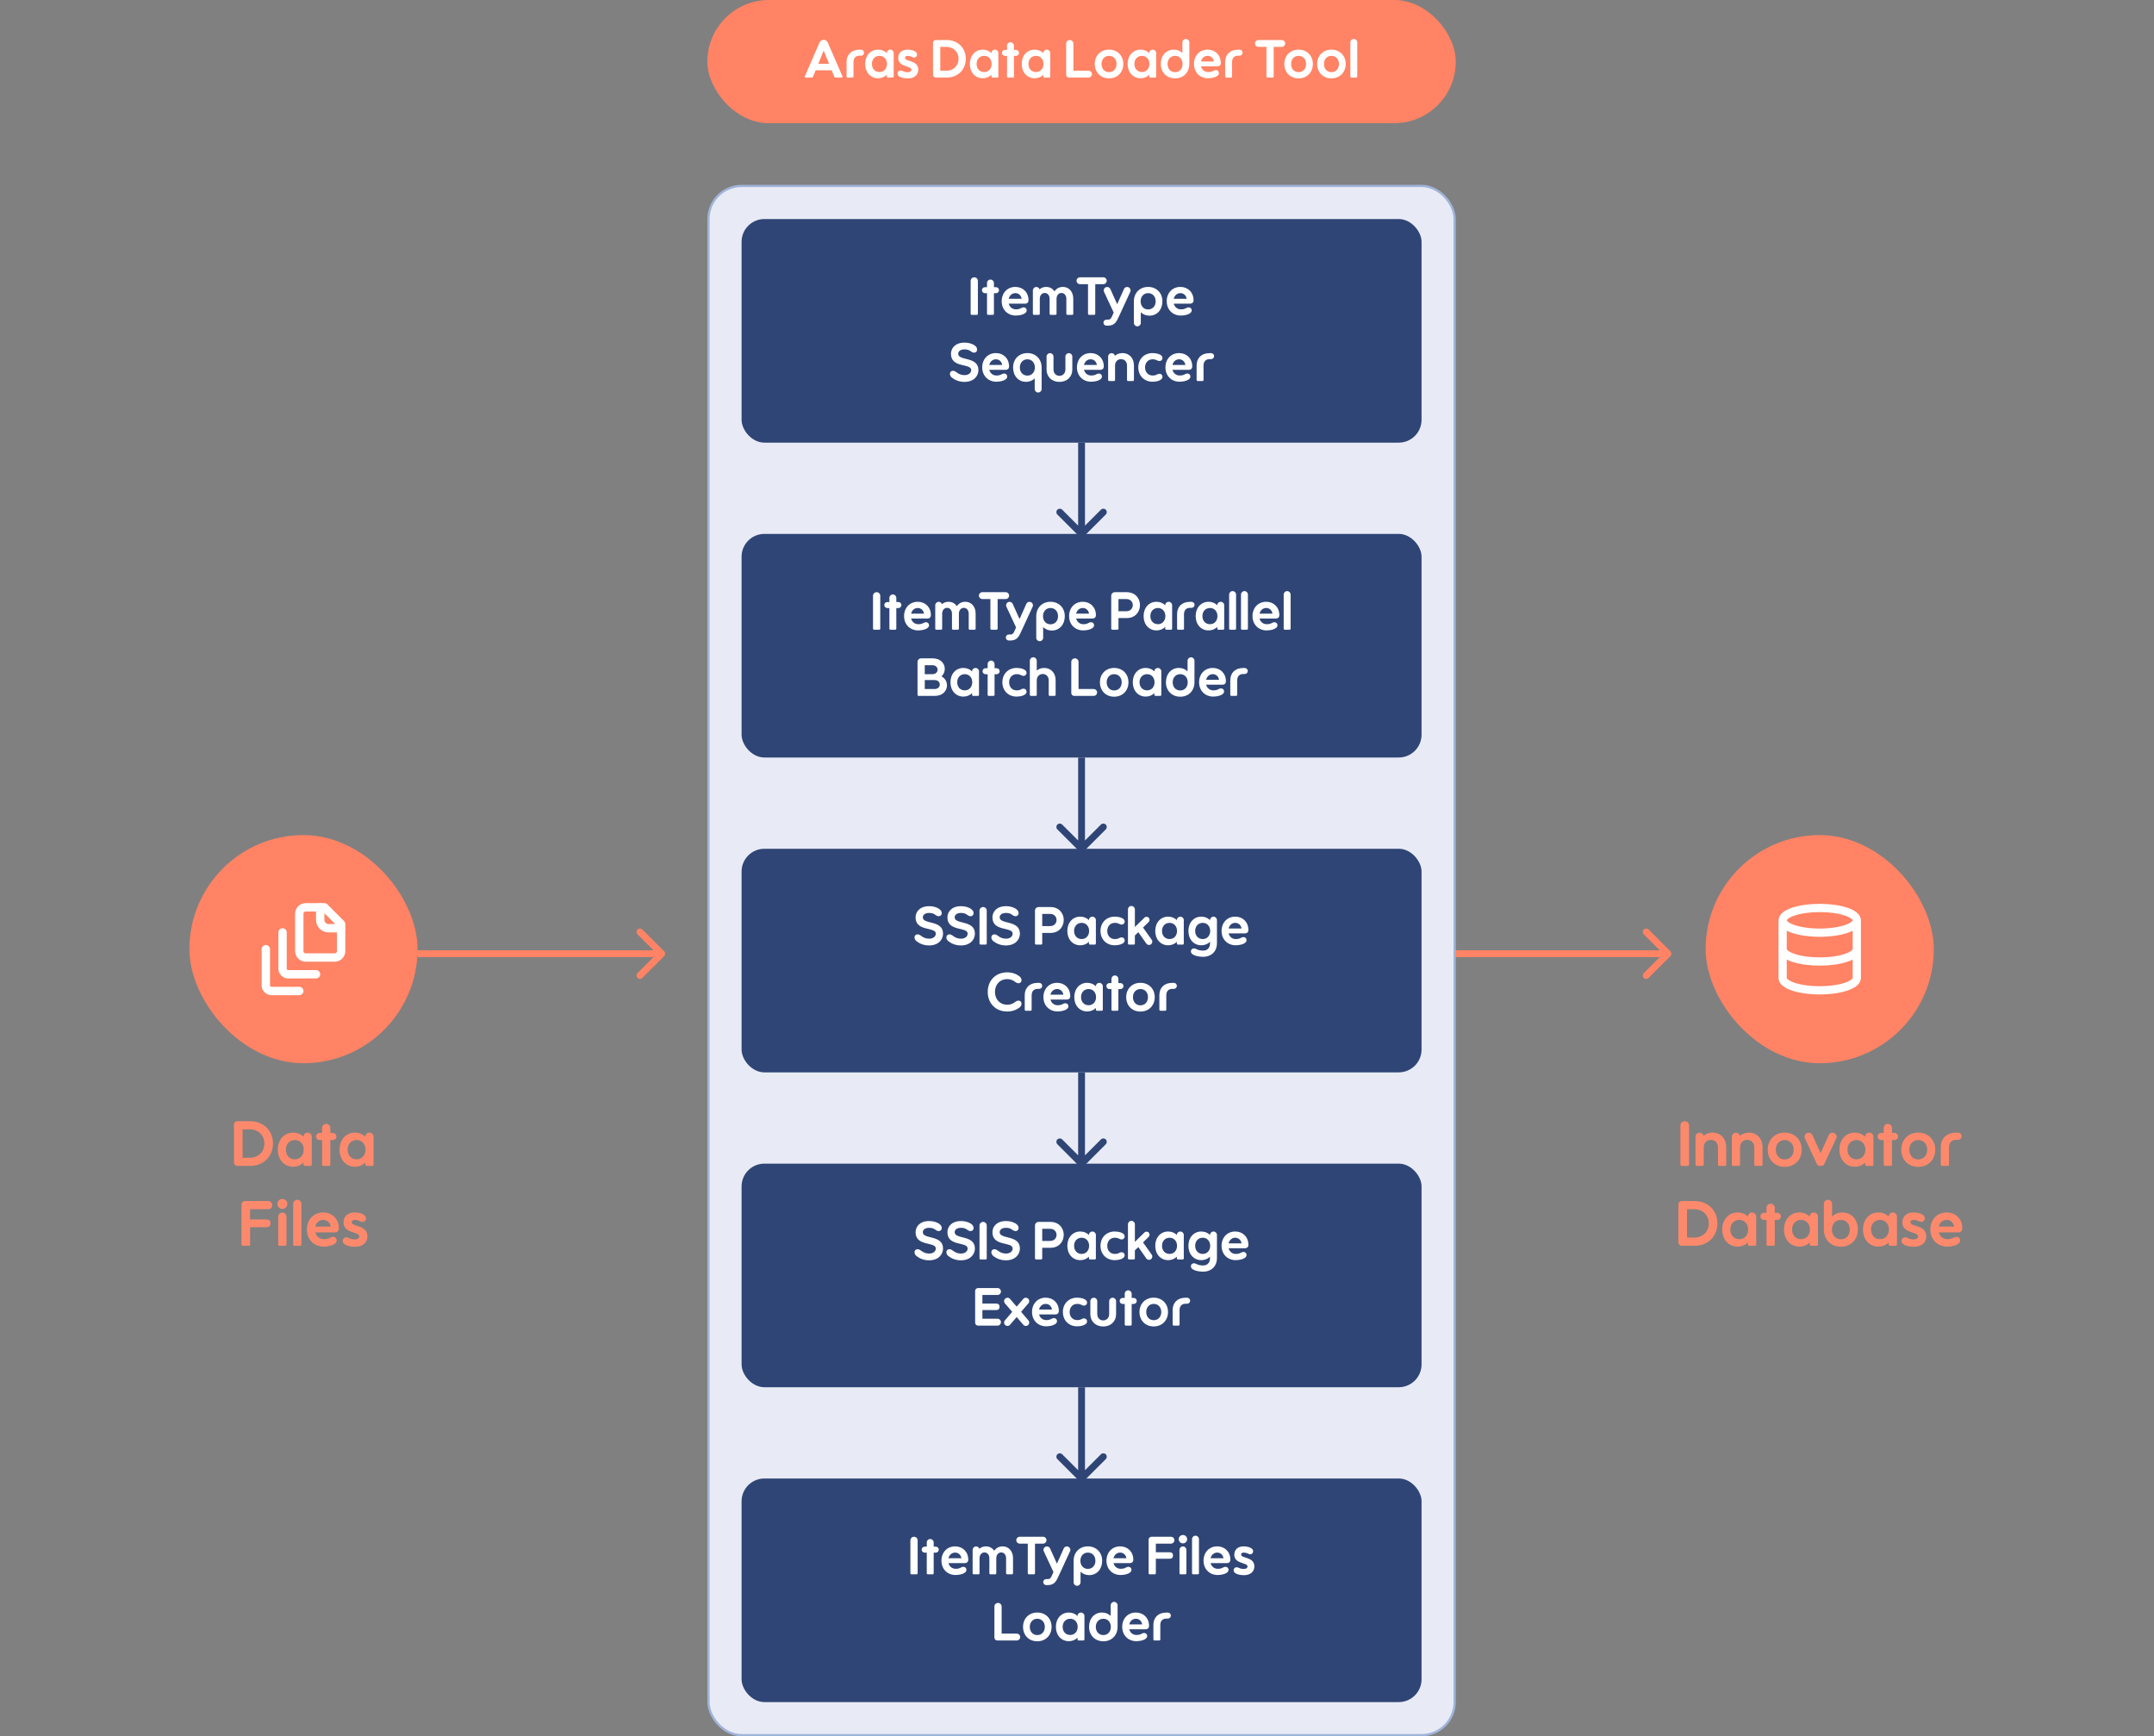
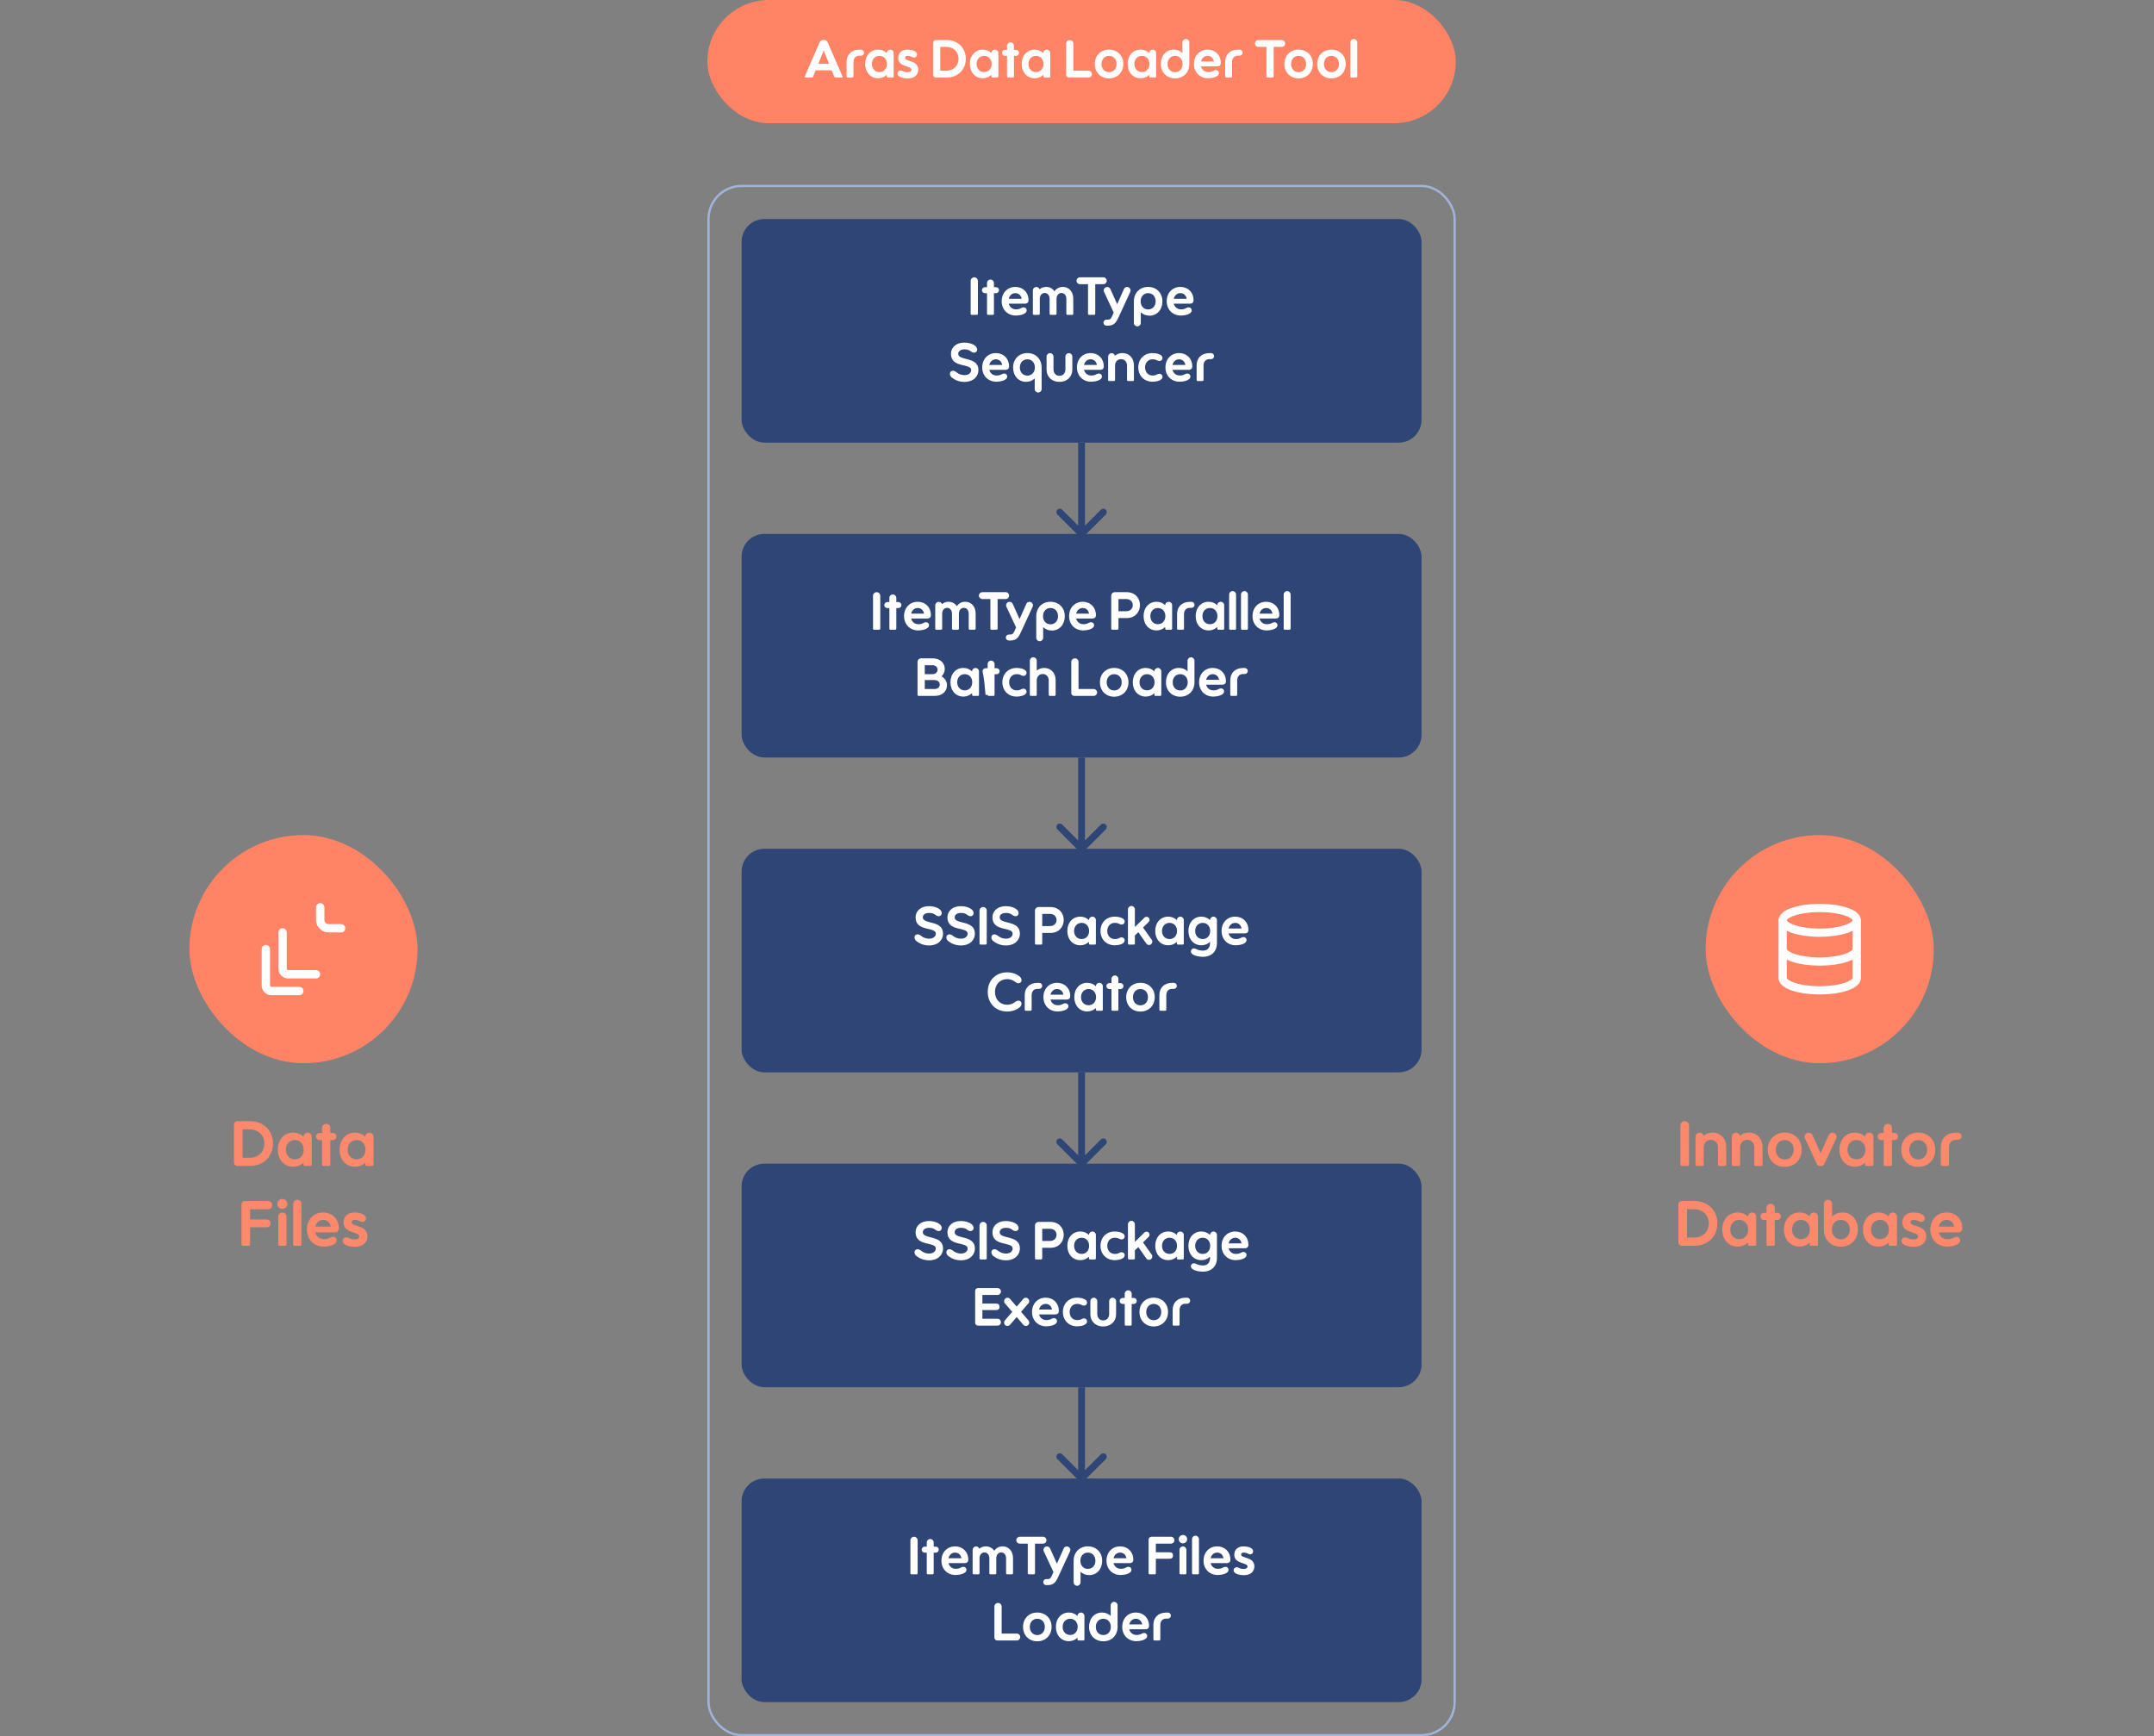
<svg xmlns="http://www.w3.org/2000/svg" width="944" height="761" viewBox="0 0 944 761" fill="none">
  <rect x="0" y="0" width="944" height="761" fill="#808080" stroke="none" />
-   <path d="M630 416.5C629.172 416.5 628.5 417.172 628.5 418C628.5 418.828 629.172 419.5 630 419.5L630 416.5ZM732.061 419.061C732.646 418.475 732.646 417.525 732.061 416.939L722.515 407.393C721.929 406.808 720.979 406.808 720.393 407.393C719.808 407.979 719.808 408.929 720.393 409.515L728.879 418L720.393 426.485C719.808 427.071 719.808 428.021 720.393 428.607C720.979 429.192 721.929 429.192 722.515 428.607L732.061 419.061ZM630 419.5L731 419.5L731 416.5L630 416.5L630 419.5Z" fill="#FF8364" />
  <rect x="747.5" y="366" width="100" height="100" rx="50" fill="#FF8364" />
  <path d="M813.75 403.361C813.75 406.353 806.475 408.778 797.5 408.778C788.525 408.778 781.25 406.353 781.25 403.361M813.75 403.361C813.75 400.37 806.475 397.944 797.5 397.944C788.525 397.944 781.25 400.37 781.25 403.361M813.75 403.361V428.639C813.75 430.075 812.038 431.453 808.99 432.469C805.943 433.485 801.81 434.056 797.5 434.056C793.19 434.056 789.057 433.485 786.01 432.469C782.962 431.453 781.25 430.075 781.25 428.639V403.361M781.25 416C781.25 417.437 782.962 418.814 786.01 419.83C789.057 420.846 793.19 421.417 797.5 421.417C801.81 421.417 805.943 420.846 808.99 419.83C812.038 418.814 813.75 417.437 813.75 416" stroke="white" stroke-width="3.611" stroke-linecap="round" stroke-linejoin="round" />
  <path d="M736.45 510.44V493.276C736.45 492.24 737.29 491.4 738.354 491.4C739.39 491.4 740.23 492.24 740.23 493.276V510.44C740.23 510.748 739.978 511 739.67 511H737.01C736.702 511 736.45 510.748 736.45 510.44ZM752.917 510.468V502.908C752.917 500.948 751.629 499.576 749.809 499.576C747.961 499.576 746.673 500.948 746.673 502.908V510.468C746.673 510.748 746.421 511 746.141 511H743.593C743.313 511 743.061 510.748 743.061 510.468V498.232C743.061 497.252 743.873 496.44 744.881 496.44C745.721 496.44 746.449 497.028 746.617 497.812C747.653 496.916 748.997 496.412 750.565 496.412C754.065 496.412 756.529 499.044 756.529 502.824V510.468C756.529 510.748 756.277 511 755.997 511H753.449C753.169 511 752.917 510.748 752.917 510.468ZM768.832 510.468V502.908C768.832 500.948 767.544 499.576 765.724 499.576C763.876 499.576 762.588 500.948 762.588 502.908V510.468C762.588 510.748 762.336 511 762.056 511H759.508C759.228 511 758.976 510.748 758.976 510.468V498.232C758.976 497.252 759.788 496.44 760.796 496.44C761.636 496.44 762.364 497.028 762.532 497.812C763.568 496.916 764.912 496.412 766.48 496.412C769.98 496.412 772.444 499.044 772.444 502.824V510.468C772.444 510.748 772.192 511 771.912 511H769.364C769.084 511 768.832 510.748 768.832 510.468ZM782.142 511.42C777.802 511.42 774.722 508.312 774.722 503.888C774.722 499.52 777.802 496.412 782.142 496.412C786.51 496.412 789.618 499.52 789.618 503.888C789.618 508.312 786.51 511.42 782.142 511.42ZM782.142 508.172C784.466 508.172 786.09 506.436 786.09 503.888C786.09 501.396 784.466 499.66 782.142 499.66C779.874 499.66 778.25 501.396 778.25 503.888C778.25 506.436 779.874 508.172 782.142 508.172ZM796.213 510.076L791.033 498.988C790.613 498.092 791.005 497.028 791.929 496.608C792.153 496.496 792.433 496.44 792.657 496.44C793.329 496.44 794.001 496.832 794.309 497.476L797.893 505.428L801.449 497.476C801.729 496.832 802.401 496.44 803.073 496.44C803.325 496.44 803.605 496.496 803.829 496.608C804.753 497.028 805.145 498.092 804.725 498.988L799.545 510.076C799.237 510.748 798.873 511 798.229 511H797.529C796.885 511 796.521 510.748 796.213 510.076ZM821.036 498.204V510.468C821.036 510.748 820.784 511 820.504 511H817.956C817.676 511 817.424 510.748 817.424 510.468V509.544C816.276 510.692 814.708 511.364 812.888 511.364C808.94 511.364 806.14 508.256 806.14 503.888C806.14 499.52 808.94 496.412 812.888 496.412C814.708 496.412 816.276 497.084 817.424 498.232V498.148C817.424 497.14 818.292 496.412 819.216 496.412C820.224 496.412 821.036 497.224 821.036 498.204ZM817.508 503.888C817.508 501.396 815.884 499.66 813.616 499.66C811.292 499.66 809.668 501.396 809.668 503.888C809.668 506.38 811.292 508.116 813.616 508.116C815.884 508.116 817.508 506.38 817.508 503.888ZM830.252 499.688H829.16V510.468C829.16 510.748 828.908 511 828.628 511H826.08C825.8 511 825.548 510.748 825.548 510.468V499.688H824.456C823.588 499.688 822.888 498.988 822.888 498.12C822.888 497.252 823.588 496.552 824.456 496.552H825.548V494.368C825.548 493.388 826.36 492.576 827.368 492.576C828.348 492.576 829.16 493.388 829.16 494.368V496.552H830.252C831.12 496.552 831.82 497.252 831.82 498.12C831.82 498.988 831.12 499.688 830.252 499.688ZM840.657 511.42C836.317 511.42 833.237 508.312 833.237 503.888C833.237 499.52 836.317 496.412 840.657 496.412C845.025 496.412 848.133 499.52 848.133 503.888C848.133 508.312 845.025 511.42 840.657 511.42ZM840.657 508.172C842.981 508.172 844.605 506.436 844.605 503.888C844.605 501.396 842.981 499.66 840.657 499.66C838.389 499.66 836.765 501.396 836.765 503.888C836.765 506.436 838.389 508.172 840.657 508.172ZM857.27 496.44H858.11C858.978 496.44 859.678 497.14 859.678 498.008C859.678 498.876 858.978 499.576 858.11 499.576H857.27C855.198 499.576 854.162 500.976 854.162 502.936V510.468C854.162 510.748 853.91 511 853.63 511H851.082C850.802 511 850.55 510.748 850.55 510.468V502.852C850.55 499.072 853.014 496.44 857.27 496.44ZM735.561 544.516V527.884C735.561 527.072 736.233 526.4 737.045 526.4H742.701C748.469 526.4 752.669 530.516 752.669 536.2C752.669 541.884 748.469 546 742.701 546H737.045C736.233 546 735.561 545.328 735.561 544.516ZM739.341 529.984V542.416H742.561C746.229 542.416 748.889 539.784 748.889 536.2C748.889 532.616 746.229 529.984 742.561 529.984H739.341ZM769.67 533.204V545.468C769.67 545.748 769.418 546 769.138 546H766.59C766.31 546 766.058 545.748 766.058 545.468V544.544C764.91 545.692 763.342 546.364 761.522 546.364C757.574 546.364 754.774 543.256 754.774 538.888C754.774 534.52 757.574 531.412 761.522 531.412C763.342 531.412 764.91 532.084 766.058 533.232V533.148C766.058 532.14 766.926 531.412 767.85 531.412C768.858 531.412 769.67 532.224 769.67 533.204ZM766.142 538.888C766.142 536.396 764.518 534.66 762.25 534.66C759.926 534.66 758.302 536.396 758.302 538.888C758.302 541.38 759.926 543.116 762.25 543.116C764.518 543.116 766.142 541.38 766.142 538.888ZM778.887 534.688H777.795V545.468C777.795 545.748 777.543 546 777.263 546H774.715C774.435 546 774.183 545.748 774.183 545.468V534.688H773.091C772.223 534.688 771.523 533.988 771.523 533.12C771.523 532.252 772.223 531.552 773.091 531.552H774.183V529.368C774.183 528.388 774.995 527.576 776.003 527.576C776.983 527.576 777.795 528.388 777.795 529.368V531.552H778.887C779.755 531.552 780.455 532.252 780.455 533.12C780.455 533.988 779.755 534.688 778.887 534.688ZM796.741 533.204V545.468C796.741 545.748 796.489 546 796.209 546H793.661C793.381 546 793.129 545.748 793.129 545.468V544.544C791.981 545.692 790.413 546.364 788.593 546.364C784.645 546.364 781.845 543.256 781.845 538.888C781.845 534.52 784.645 531.412 788.593 531.412C790.413 531.412 791.981 532.084 793.129 533.232V533.148C793.129 532.14 793.997 531.412 794.921 531.412C795.929 531.412 796.741 532.224 796.741 533.204ZM793.213 538.888C793.213 536.396 791.589 534.66 789.321 534.66C786.997 534.66 785.373 536.396 785.373 538.888C785.373 541.38 786.997 543.116 789.321 543.116C791.589 543.116 793.213 541.38 793.213 538.888ZM806.741 543.172C809.065 543.172 810.689 541.436 810.689 538.888C810.689 536.396 809.065 534.66 806.741 534.66C804.473 534.66 802.849 536.396 802.849 538.888C802.849 541.436 804.473 543.172 806.741 543.172ZM799.321 538.888V527.632C799.321 526.652 800.133 525.84 801.141 525.84C802.121 525.84 802.933 526.652 802.933 527.632V533.204C804.081 532.056 805.649 531.412 807.469 531.412C811.417 531.412 814.217 534.52 814.217 538.888C814.217 543.312 811.109 546.42 806.741 546.42C802.401 546.42 799.321 543.312 799.321 538.888ZM831.358 533.204V545.468C831.358 545.748 831.106 546 830.826 546H828.278C827.998 546 827.746 545.748 827.746 545.468V544.544C826.598 545.692 825.03 546.364 823.21 546.364C819.262 546.364 816.462 543.256 816.462 538.888C816.462 534.52 819.262 531.412 823.21 531.412C825.03 531.412 826.598 532.084 827.746 533.232V533.148C827.746 532.14 828.614 531.412 829.538 531.412C830.546 531.412 831.358 532.224 831.358 533.204ZM827.83 538.888C827.83 536.396 826.206 534.66 823.938 534.66C821.614 534.66 819.99 536.396 819.99 538.888C819.99 541.38 821.614 543.116 823.938 543.116C826.206 543.116 827.83 541.38 827.83 538.888ZM838.586 531.412C840.126 531.412 843.542 531.888 843.542 534.016C843.542 534.828 842.926 535.556 842.03 535.556C841.666 535.556 841.246 535.416 840.826 535.192C840.098 534.828 839.398 534.66 838.586 534.66C837.774 534.66 837.27 535.08 837.27 535.724C837.27 537.768 844.186 536.76 844.186 541.856C844.186 544.684 842.058 546.448 838.726 546.448C837.186 546.448 833.35 546.056 833.35 543.844C833.35 543.032 833.994 542.304 834.946 542.304C835.31 542.304 835.758 542.444 836.206 542.668C837.018 543.088 837.802 543.2 838.726 543.2C839.986 543.2 840.63 542.556 840.63 541.94C840.63 539.7 833.714 540.708 833.714 535.808C833.714 533.12 835.562 531.412 838.586 531.412ZM858.257 540.148H849.661C850.137 541.94 851.565 543.116 853.413 543.116C854.477 543.116 855.345 542.948 856.185 542.444C856.633 542.192 857.081 542.08 857.445 542.08C858.397 542.08 859.041 542.808 859.041 543.62C859.041 545.832 854.981 546.364 853.413 546.364C849.073 546.364 845.993 543.256 845.993 538.888C845.993 534.52 848.961 531.412 853.133 531.412C857.137 531.412 859.993 534.296 859.993 538.356C859.993 539.784 858.985 540.148 858.257 540.148ZM853.133 534.66C851.425 534.66 850.109 535.808 849.661 537.6H856.409C856.129 535.836 854.841 534.66 853.133 534.66Z" fill="#FD896C" />
  <rect x="310" width="328" height="54" rx="27" fill="#FF8364" />
  <path d="M352.752 33.365L359.147 18.671C359.5 17.848 360.229 17.448 360.981 17.448C361.71 17.448 362.439 17.848 362.791 18.671L369.186 33.365C369.328 33.718 369.186 34 368.881 34H366.295C366.012 34 365.754 33.977 365.613 33.624L364.484 30.802H357.478L356.326 33.624C356.185 33.977 355.926 34 355.644 34H353.058C352.752 34 352.611 33.718 352.752 33.365ZM358.63 27.958H363.332L360.981 22.151L358.63 27.958ZM376.656 21.774H377.361C378.09 21.774 378.678 22.362 378.678 23.091C378.678 23.82 378.09 24.408 377.361 24.408H376.656C374.916 24.408 374.046 25.583 374.046 27.229V33.553C374.046 33.788 373.834 34 373.599 34H371.46C371.225 34 371.013 33.788 371.013 33.553V27.158C371.013 23.984 373.082 21.774 376.656 21.774ZM391.668 23.256V33.553C391.668 33.788 391.457 34 391.222 34H389.082C388.847 34 388.635 33.788 388.635 33.553V32.777C387.671 33.741 386.355 34.306 384.827 34.306C381.512 34.306 379.161 31.696 379.161 28.028C379.161 24.36 381.512 21.751 384.827 21.751C386.355 21.751 387.671 22.315 388.635 23.279V23.209C388.635 22.362 389.364 21.751 390.14 21.751C390.987 21.751 391.668 22.433 391.668 23.256ZM388.706 28.028C388.706 25.936 387.342 24.478 385.438 24.478C383.487 24.478 382.123 25.936 382.123 28.028C382.123 30.121 383.487 31.578 385.438 31.578C387.342 31.578 388.706 30.121 388.706 28.028ZM397.738 21.751C399.031 21.751 401.899 22.151 401.899 23.937C401.899 24.619 401.382 25.23 400.63 25.23C400.324 25.23 399.972 25.113 399.619 24.925C399.008 24.619 398.42 24.478 397.738 24.478C397.056 24.478 396.633 24.831 396.633 25.372C396.633 27.088 402.44 26.241 402.44 30.52C402.44 32.895 400.653 34.376 397.856 34.376C396.562 34.376 393.341 34.047 393.341 32.19C393.341 31.508 393.882 30.897 394.682 30.897C394.987 30.897 395.363 31.014 395.74 31.202C396.421 31.555 397.08 31.649 397.856 31.649C398.914 31.649 399.454 31.108 399.454 30.591C399.454 28.71 393.647 29.556 393.647 25.442C393.647 23.185 395.199 21.751 397.738 21.751ZM408.902 32.754V18.788C408.902 18.107 409.466 17.542 410.148 17.542H414.897C419.74 17.542 423.267 20.998 423.267 25.771C423.267 30.544 419.74 34 414.897 34H410.148C409.466 34 408.902 33.436 408.902 32.754ZM412.076 20.552V30.991H414.78C417.859 30.991 420.093 28.781 420.093 25.771C420.093 22.762 417.859 20.552 414.78 20.552H412.076ZM437.542 23.256V33.553C437.542 33.788 437.33 34 437.095 34H434.956C434.721 34 434.509 33.788 434.509 33.553V32.777C433.545 33.741 432.229 34.306 430.7 34.306C427.385 34.306 425.034 31.696 425.034 28.028C425.034 24.36 427.385 21.751 430.7 21.751C432.229 21.751 433.545 22.315 434.509 23.279V23.209C434.509 22.362 435.238 21.751 436.014 21.751C436.86 21.751 437.542 22.433 437.542 23.256ZM434.58 28.028C434.58 25.936 433.216 24.478 431.312 24.478C429.36 24.478 427.997 25.936 427.997 28.028C427.997 30.121 429.36 31.578 431.312 31.578C433.216 31.578 434.58 30.121 434.58 28.028ZM445.281 24.502H444.364V33.553C444.364 33.788 444.153 34 443.917 34H441.778C441.543 34 441.331 33.788 441.331 33.553V24.502H440.414C439.685 24.502 439.098 23.914 439.098 23.185C439.098 22.456 439.685 21.868 440.414 21.868H441.331V20.035C441.331 19.212 442.013 18.53 442.859 18.53C443.682 18.53 444.364 19.212 444.364 20.035V21.868H445.281C446.01 21.868 446.598 22.456 446.598 23.185C446.598 23.914 446.01 24.502 445.281 24.502ZM460.272 23.256V33.553C460.272 33.788 460.061 34 459.826 34H457.686C457.451 34 457.239 33.788 457.239 33.553V32.777C456.275 33.741 454.959 34.306 453.431 34.306C450.116 34.306 447.765 31.696 447.765 28.028C447.765 24.36 450.116 21.751 453.431 21.751C454.959 21.751 456.275 22.315 457.239 23.279V23.209C457.239 22.362 457.968 21.751 458.744 21.751C459.591 21.751 460.272 22.433 460.272 23.256ZM457.31 28.028C457.31 25.936 455.946 24.478 454.042 24.478C452.091 24.478 450.727 25.936 450.727 28.028C450.727 30.121 452.091 31.578 454.042 31.578C455.946 31.578 457.31 30.121 457.31 28.028ZM467.243 32.754V19.118C467.243 18.248 467.948 17.542 468.841 17.542C469.711 17.542 470.417 18.248 470.417 19.118V30.991H477.07C477.893 30.991 478.551 31.649 478.551 32.472C478.551 33.342 477.893 34 477.07 34H468.489C467.807 34 467.243 33.436 467.243 32.754ZM486.024 34.353C482.38 34.353 479.794 31.743 479.794 28.028C479.794 24.36 482.38 21.751 486.024 21.751C489.692 21.751 492.301 24.36 492.301 28.028C492.301 31.743 489.692 34.353 486.024 34.353ZM486.024 31.625C487.975 31.625 489.339 30.168 489.339 28.028C489.339 25.936 487.975 24.478 486.024 24.478C484.12 24.478 482.756 25.936 482.756 28.028C482.756 30.168 484.12 31.625 486.024 31.625ZM506.697 23.256V33.553C506.697 33.788 506.486 34 506.25 34H504.111C503.876 34 503.664 33.788 503.664 33.553V32.777C502.7 33.741 501.384 34.306 499.855 34.306C496.54 34.306 494.189 31.696 494.189 28.028C494.189 24.36 496.54 21.751 499.855 21.751C501.384 21.751 502.7 22.315 503.664 23.279V23.209C503.664 22.362 504.393 21.751 505.169 21.751C506.015 21.751 506.697 22.433 506.697 23.256ZM503.735 28.028C503.735 25.936 502.371 24.478 500.467 24.478C498.515 24.478 497.152 25.936 497.152 28.028C497.152 30.121 498.515 31.578 500.467 31.578C502.371 31.578 503.735 30.121 503.735 28.028ZM515 31.625C516.905 31.625 518.268 30.168 518.268 28.028C518.268 25.936 516.905 24.478 515 24.478C513.049 24.478 511.685 25.936 511.685 28.028C511.685 30.168 513.049 31.625 515 31.625ZM521.231 18.577V28.028C521.231 31.743 518.644 34.353 515 34.353C511.333 34.353 508.723 31.743 508.723 28.028C508.723 24.36 511.074 21.751 514.389 21.751C515.917 21.751 517.234 22.292 518.198 23.256V18.577C518.198 17.754 518.88 17.072 519.702 17.072C520.549 17.072 521.231 17.754 521.231 18.577ZM533.554 29.086H526.336C526.736 30.591 527.935 31.578 529.487 31.578C530.38 31.578 531.109 31.437 531.814 31.014C532.191 30.802 532.567 30.709 532.872 30.709C533.672 30.709 534.213 31.32 534.213 32.002C534.213 33.859 530.803 34.306 529.487 34.306C525.843 34.306 523.256 31.696 523.256 28.028C523.256 24.36 525.749 21.751 529.252 21.751C532.614 21.751 535.012 24.172 535.012 27.581C535.012 28.781 534.166 29.086 533.554 29.086ZM529.252 24.478C527.818 24.478 526.713 25.442 526.336 26.947H532.003C531.767 25.466 530.686 24.478 529.252 24.478ZM542.563 21.774H543.269C543.998 21.774 544.585 22.362 544.585 23.091C544.585 23.82 543.998 24.408 543.269 24.408H542.563C540.824 24.408 539.954 25.583 539.954 27.229V33.553C539.954 33.788 539.742 34 539.507 34H537.368C537.132 34 536.921 33.788 536.921 33.553V27.158C536.921 23.984 538.99 21.774 542.563 21.774ZM561.749 20.552H558.199V33.53C558.199 33.788 557.987 34 557.729 34H555.495C555.237 34 555.025 33.788 555.025 33.53V20.552H551.498C550.675 20.552 549.994 19.893 549.994 19.024C549.994 18.201 550.675 17.542 551.498 17.542H561.749C562.572 17.542 563.23 18.201 563.23 19.024C563.23 19.893 562.572 20.552 561.749 20.552ZM569.093 34.353C565.448 34.353 562.862 31.743 562.862 28.028C562.862 24.36 565.448 21.751 569.093 21.751C572.76 21.751 575.37 24.36 575.37 28.028C575.37 31.743 572.76 34.353 569.093 34.353ZM569.093 31.625C571.044 31.625 572.408 30.168 572.408 28.028C572.408 25.936 571.044 24.478 569.093 24.478C567.188 24.478 565.825 25.936 565.825 28.028C565.825 30.168 567.188 31.625 569.093 31.625ZM583.488 34.353C579.844 34.353 577.258 31.743 577.258 28.028C577.258 24.36 579.844 21.751 583.488 21.751C587.156 21.751 589.766 24.36 589.766 28.028C589.766 31.743 587.156 34.353 583.488 34.353ZM583.488 31.625C585.44 31.625 586.803 30.168 586.803 28.028C586.803 25.936 585.44 24.478 583.488 24.478C581.584 24.478 580.22 25.936 580.22 28.028C580.22 30.168 581.584 31.625 583.488 31.625ZM591.795 33.553V18.577C591.795 17.754 592.477 17.072 593.323 17.072C594.146 17.072 594.828 17.754 594.828 18.577V33.553C594.828 33.788 594.616 34 594.381 34H592.242C592.006 34 591.795 33.788 591.795 33.553Z" fill="white" />
-   <rect x="310.5" y="81.5" width="327" height="679" rx="14.5" fill="#E8EBF6" />
  <rect x="310.5" y="81.5" width="327" height="679" rx="14.5" stroke="#A0B4D9" />
  <rect x="325" y="96" width="298" height="98" rx="10" fill="#2F4575" />
  <path d="M425.39 137.53V123.118C425.39 122.248 426.095 121.542 426.989 121.542C427.859 121.542 428.564 122.248 428.564 123.118V137.53C428.564 137.788 428.352 138 428.094 138H425.86C425.602 138 425.39 137.788 425.39 137.53ZM436.513 128.502H435.596V137.553C435.596 137.788 435.385 138 435.15 138H433.01C432.775 138 432.563 137.788 432.563 137.553V128.502H431.647C430.918 128.502 430.33 127.914 430.33 127.185C430.33 126.456 430.918 125.868 431.647 125.868H432.563V124.035C432.563 123.212 433.245 122.53 434.092 122.53C434.915 122.53 435.596 123.212 435.596 124.035V125.868H436.513C437.242 125.868 437.83 126.456 437.83 127.185C437.83 127.914 437.242 128.502 436.513 128.502ZM449.295 133.086H442.077C442.476 134.591 443.675 135.578 445.227 135.578C446.121 135.578 446.849 135.437 447.555 135.014C447.931 134.803 448.307 134.708 448.613 134.708C449.412 134.708 449.953 135.32 449.953 136.002C449.953 137.859 446.544 138.306 445.227 138.306C441.583 138.306 438.997 135.696 438.997 132.028C438.997 128.361 441.489 125.751 444.992 125.751C448.354 125.751 450.752 128.172 450.752 131.582C450.752 132.781 449.906 133.086 449.295 133.086ZM444.992 128.478C443.558 128.478 442.453 129.442 442.077 130.947H447.743C447.508 129.466 446.426 128.478 444.992 128.478ZM459.997 137.553V130.97C459.997 129.466 459.103 128.408 457.857 128.408C456.588 128.408 455.694 129.466 455.694 130.97V137.553C455.694 137.788 455.483 138 455.247 138H453.108C452.873 138 452.661 137.788 452.661 137.553V127.279C452.661 126.456 453.343 125.774 454.189 125.774C454.848 125.774 455.388 126.198 455.6 126.785C456.376 126.127 457.363 125.751 458.492 125.751C460.044 125.751 461.337 126.48 462.136 127.702C462.935 126.48 464.229 125.751 465.827 125.751C468.484 125.751 470.365 127.867 470.365 130.9V137.553C470.365 137.788 470.153 138 469.918 138H467.779C467.544 138 467.332 137.788 467.332 137.553V130.97C467.332 129.466 466.439 128.408 465.193 128.408C463.923 128.408 463.03 129.466 463.03 130.97V137.553C463.03 137.788 462.818 138 462.583 138H460.443C460.208 138 459.997 137.788 459.997 137.553ZM483.551 124.552H480.001V137.53C480.001 137.788 479.789 138 479.53 138H477.297C477.038 138 476.827 137.788 476.827 137.53V124.552H473.3C472.477 124.552 471.795 123.893 471.795 123.024C471.795 122.201 472.477 121.542 473.3 121.542H483.551C484.374 121.542 485.032 122.201 485.032 123.024C485.032 123.893 484.374 124.552 483.551 124.552ZM488.082 136.989L483.85 127.914C483.497 127.161 483.826 126.268 484.602 125.915C484.79 125.821 485.025 125.774 485.213 125.774C485.778 125.774 486.342 126.103 486.601 126.644L489.61 133.321L492.596 126.644C492.831 126.103 493.395 125.774 493.96 125.774C494.171 125.774 494.406 125.821 494.594 125.915C495.37 126.268 495.699 127.161 495.347 127.914L490.786 137.812C489.445 140.704 488.764 142.726 485.613 142.726H484.908C484.179 142.726 483.591 142.138 483.591 141.409C483.591 140.68 484.179 140.092 484.908 140.092H485.613C486.812 140.092 487.094 139.27 487.753 137.741L488.082 136.989ZM503.158 128.478C501.254 128.478 499.89 129.936 499.89 132.075C499.89 134.168 501.254 135.625 503.158 135.625C505.11 135.625 506.473 134.168 506.473 132.075C506.473 129.936 505.11 128.478 503.158 128.478ZM496.928 141.527V132.075C496.928 128.361 499.514 125.751 503.158 125.751C506.826 125.751 509.436 128.361 509.436 132.075C509.436 135.743 507.084 138.353 503.769 138.353C502.241 138.353 500.925 137.812 499.961 136.848V141.527C499.961 142.35 499.279 143.031 498.456 143.031C497.61 143.031 496.928 142.35 496.928 141.527ZM521.618 133.086H514.4C514.8 134.591 515.999 135.578 517.551 135.578C518.444 135.578 519.173 135.437 519.878 135.014C520.254 134.803 520.631 134.708 520.936 134.708C521.736 134.708 522.276 135.32 522.276 136.002C522.276 137.859 518.867 138.306 517.551 138.306C513.906 138.306 511.32 135.696 511.32 132.028C511.32 128.361 513.812 125.751 517.316 125.751C520.678 125.751 523.076 128.172 523.076 131.582C523.076 132.781 522.229 133.086 521.618 133.086ZM517.316 128.478C515.881 128.478 514.776 129.442 514.4 130.947H520.066C519.831 129.466 518.75 128.478 517.316 128.478ZM422.715 150.166C424.431 150.166 426.1 150.589 427.323 151.53C428.451 152.4 428.451 153.763 427.746 154.281C427.487 154.492 427.182 154.563 426.899 154.563C426.359 154.563 425.818 154.281 425.254 153.834C424.572 153.317 423.608 153.129 422.715 153.129C420.763 153.129 419.94 154.093 419.94 155.08C419.94 158.277 428.804 156.114 428.804 162.204C428.804 164.79 426.782 167.376 422.691 167.376C420.528 167.376 418.718 166.694 417.213 165.542C416.084 164.672 416.084 163.309 416.79 162.792C417.048 162.58 417.354 162.509 417.636 162.509C418.177 162.509 418.718 162.792 419.282 163.238C420.246 163.967 421.351 164.414 422.691 164.414C424.666 164.414 425.63 163.309 425.63 162.204C425.63 159.077 416.766 161.475 416.766 155.08C416.766 152.611 418.624 150.166 422.715 150.166ZM440.765 162.086H433.547C433.947 163.591 435.146 164.578 436.698 164.578C437.591 164.578 438.32 164.437 439.025 164.014C439.401 163.803 439.778 163.708 440.083 163.708C440.883 163.708 441.423 164.32 441.423 165.002C441.423 166.859 438.014 167.306 436.698 167.306C433.053 167.306 430.467 164.696 430.467 161.028C430.467 157.361 432.959 154.751 436.463 154.751C439.825 154.751 442.223 157.172 442.223 160.582C442.223 161.781 441.376 162.086 440.765 162.086ZM436.463 157.478C435.028 157.478 433.923 158.442 433.547 159.947H439.213C438.978 158.466 437.897 157.478 436.463 157.478ZM450.268 157.478C448.317 157.478 446.953 158.936 446.953 161.075C446.953 163.168 448.317 164.625 450.268 164.625C452.172 164.625 453.536 163.168 453.536 161.075C453.536 158.936 452.172 157.478 450.268 157.478ZM456.498 161.075V170.527C456.498 171.35 455.817 172.031 454.97 172.031C454.147 172.031 453.465 171.35 453.465 170.527V165.848C452.502 166.812 451.185 167.353 449.657 167.353C446.342 167.353 443.991 164.743 443.991 161.075C443.991 157.361 446.6 154.751 450.268 154.751C453.912 154.751 456.498 157.361 456.498 161.075ZM458.665 161.992V156.279C458.665 155.456 459.347 154.774 460.193 154.774C461.016 154.774 461.698 155.456 461.698 156.279V161.922C461.698 163.567 462.78 164.719 464.308 164.719C465.836 164.719 466.918 163.567 466.918 161.922V156.279C466.918 155.456 467.599 154.774 468.422 154.774C469.269 154.774 469.95 155.456 469.95 156.279V161.992C469.95 165.166 467.623 167.376 464.308 167.376C460.993 167.376 458.665 165.166 458.665 161.992ZM482.276 162.086H475.059C475.458 163.591 476.657 164.578 478.209 164.578C479.102 164.578 479.831 164.437 480.537 164.014C480.913 163.803 481.289 163.708 481.595 163.708C482.394 163.708 482.935 164.32 482.935 165.002C482.935 166.859 479.526 167.306 478.209 167.306C474.565 167.306 471.979 164.696 471.979 161.028C471.979 157.361 474.471 154.751 477.974 154.751C481.336 154.751 483.734 157.172 483.734 160.582C483.734 161.781 482.888 162.086 482.276 162.086ZM477.974 157.478C476.54 157.478 475.435 158.442 475.059 159.947H480.725C480.49 158.466 479.408 157.478 477.974 157.478ZM493.919 166.553V160.205C493.919 158.56 492.837 157.408 491.309 157.408C489.757 157.408 488.676 158.56 488.676 160.205V166.553C488.676 166.788 488.464 167 488.229 167H486.09C485.855 167 485.643 166.788 485.643 166.553V156.279C485.643 155.456 486.325 154.774 487.171 154.774C487.877 154.774 488.488 155.268 488.629 155.926C489.499 155.174 490.627 154.751 491.944 154.751C494.883 154.751 496.952 156.961 496.952 160.135V166.553C496.952 166.788 496.74 167 496.505 167H494.366C494.13 167 493.919 166.788 493.919 166.553ZM498.865 161.028C498.865 157.361 501.451 154.751 505.095 154.751C506.388 154.751 509.468 155.127 509.468 156.937C509.468 157.619 508.927 158.23 508.128 158.23C507.822 158.23 507.446 158.136 507.07 157.925C506.435 157.572 505.824 157.478 505.095 157.478C503.191 157.478 501.827 158.936 501.827 161.028C501.827 163.121 503.191 164.578 505.095 164.578C505.847 164.578 506.482 164.484 507.07 164.132C507.446 163.92 507.822 163.826 508.128 163.826C508.927 163.826 509.468 164.437 509.468 165.119C509.468 166.929 506.388 167.306 505.095 167.306C501.451 167.306 498.865 164.696 498.865 161.028ZM521.056 162.086H513.838C514.237 163.591 515.436 164.578 516.988 164.578C517.882 164.578 518.61 164.437 519.316 164.014C519.692 163.803 520.068 163.708 520.374 163.708C521.173 163.708 521.714 164.32 521.714 165.002C521.714 166.859 518.305 167.306 516.988 167.306C513.344 167.306 510.758 164.696 510.758 161.028C510.758 157.361 513.25 154.751 516.753 154.751C520.115 154.751 522.513 157.172 522.513 160.582C522.513 161.781 521.667 162.086 521.056 162.086ZM516.753 157.478C515.319 157.478 514.214 158.442 513.838 159.947H519.504C519.269 158.466 518.187 157.478 516.753 157.478ZM530.065 154.774H530.77C531.499 154.774 532.087 155.362 532.087 156.091C532.087 156.82 531.499 157.408 530.77 157.408H530.065C528.325 157.408 527.455 158.583 527.455 160.229V166.553C527.455 166.788 527.243 167 527.008 167H524.869C524.634 167 524.422 166.788 524.422 166.553V160.158C524.422 156.984 526.491 154.774 530.065 154.774Z" fill="white" />
  <path d="M472.939 235.061C473.525 235.646 474.475 235.646 475.061 235.061L484.607 225.515C485.192 224.929 485.192 223.979 484.607 223.393C484.021 222.808 483.071 222.808 482.485 223.393L474 231.879L465.515 223.393C464.929 222.808 463.979 222.808 463.393 223.393C462.808 223.979 462.808 224.929 463.393 225.515L472.939 235.061ZM472.5 194V234H475.5V194H472.5Z" fill="#2F4575" />
  <rect x="325" y="234" width="298" height="98" rx="10" fill="#2F4575" />
-   <path d="M382.604 275.53V261.118C382.604 260.248 383.31 259.542 384.203 259.542C385.073 259.542 385.778 260.248 385.778 261.118V275.53C385.778 275.788 385.567 276 385.308 276H383.074C382.816 276 382.604 275.788 382.604 275.53ZM393.728 266.502H392.811V275.553C392.811 275.788 392.599 276 392.364 276H390.225C389.989 276 389.778 275.788 389.778 275.553V266.502H388.861C388.132 266.502 387.544 265.914 387.544 265.185C387.544 264.456 388.132 263.868 388.861 263.868H389.778V262.035C389.778 261.212 390.46 260.53 391.306 260.53C392.129 260.53 392.811 261.212 392.811 262.035V263.868H393.728C394.456 263.868 395.044 264.456 395.044 265.185C395.044 265.914 394.456 266.502 393.728 266.502ZM406.509 271.086H399.291C399.691 272.591 400.89 273.578 402.442 273.578C403.335 273.578 404.064 273.437 404.769 273.014C405.145 272.803 405.521 272.708 405.827 272.708C406.626 272.708 407.167 273.32 407.167 274.002C407.167 275.859 403.758 276.306 402.442 276.306C398.797 276.306 396.211 273.696 396.211 270.028C396.211 266.361 398.703 263.751 402.206 263.751C405.568 263.751 407.967 266.172 407.967 269.582C407.967 270.781 407.12 271.086 406.509 271.086ZM402.206 266.478C400.772 266.478 399.667 267.442 399.291 268.947H404.957C404.722 267.466 403.641 266.478 402.206 266.478ZM417.211 275.553V268.97C417.211 267.466 416.318 266.408 415.071 266.408C413.802 266.408 412.908 267.466 412.908 268.97V275.553C412.908 275.788 412.697 276 412.462 276H410.322C410.087 276 409.876 275.788 409.876 275.553V265.279C409.876 264.456 410.557 263.774 411.404 263.774C412.062 263.774 412.603 264.198 412.814 264.785C413.59 264.127 414.578 263.751 415.706 263.751C417.258 263.751 418.551 264.48 419.35 265.702C420.15 264.48 421.443 263.751 423.042 263.751C425.698 263.751 427.579 265.867 427.579 268.9V275.553C427.579 275.788 427.368 276 427.133 276H424.993C424.758 276 424.546 275.788 424.546 275.553V268.97C424.546 267.466 423.653 266.408 422.407 266.408C421.137 266.408 420.244 267.466 420.244 268.97V275.553C420.244 275.788 420.032 276 419.797 276H417.658C417.423 276 417.211 275.788 417.211 275.553ZM440.765 262.552H437.215V275.53C437.215 275.788 437.003 276 436.745 276H434.511C434.253 276 434.041 275.788 434.041 275.53V262.552H430.514C429.692 262.552 429.01 261.893 429.01 261.024C429.01 260.201 429.692 259.542 430.514 259.542H440.765C441.588 259.542 442.246 260.201 442.246 261.024C442.246 261.893 441.588 262.552 440.765 262.552ZM445.296 274.989L441.064 265.914C440.712 265.161 441.041 264.268 441.817 263.915C442.005 263.821 442.24 263.774 442.428 263.774C442.992 263.774 443.556 264.103 443.815 264.644L446.824 271.321L449.81 264.644C450.045 264.103 450.61 263.774 451.174 263.774C451.385 263.774 451.621 263.821 451.809 263.915C452.585 264.268 452.914 265.161 452.561 265.914L448 275.812C446.66 278.704 445.978 280.726 442.828 280.726H442.122C441.393 280.726 440.806 280.138 440.806 279.409C440.806 278.68 441.393 278.092 442.122 278.092H442.828C444.027 278.092 444.309 277.27 444.967 275.741L445.296 274.989ZM460.373 266.478C458.468 266.478 457.105 267.936 457.105 270.075C457.105 272.168 458.468 273.625 460.373 273.625C462.324 273.625 463.688 272.168 463.688 270.075C463.688 267.936 462.324 266.478 460.373 266.478ZM454.142 279.527V270.075C454.142 266.361 456.728 263.751 460.373 263.751C464.04 263.751 466.65 266.361 466.65 270.075C466.65 273.743 464.299 276.353 460.984 276.353C459.456 276.353 458.139 275.812 457.175 274.848V279.527C457.175 280.35 456.493 281.031 455.67 281.031C454.824 281.031 454.142 280.35 454.142 279.527ZM478.832 271.086H471.615C472.014 272.591 473.213 273.578 474.765 273.578C475.658 273.578 476.387 273.437 477.093 273.014C477.469 272.803 477.845 272.708 478.151 272.708C478.95 272.708 479.491 273.32 479.491 274.002C479.491 275.859 476.082 276.306 474.765 276.306C471.121 276.306 468.535 273.696 468.535 270.028C468.535 266.361 471.027 263.751 474.53 263.751C477.892 263.751 480.29 266.172 480.29 269.582C480.29 270.781 479.444 271.086 478.832 271.086ZM474.53 266.478C473.096 266.478 471.991 267.442 471.615 268.947H477.281C477.046 267.466 475.964 266.478 474.53 266.478ZM487.003 275.53V261.118C487.003 260.248 487.708 259.542 488.601 259.542H493.727C497.653 259.542 499.604 262.387 499.604 265.209C499.604 268.053 497.653 270.898 493.727 270.898H490.177V275.53C490.177 275.788 489.965 276 489.706 276H487.473C487.214 276 487.003 275.788 487.003 275.53ZM490.177 262.552V267.889H493.609C495.514 267.889 496.454 266.549 496.454 265.209C496.454 263.892 495.514 262.552 493.609 262.552H490.177ZM513.691 265.256V275.553C513.691 275.788 513.48 276 513.245 276H511.105C510.87 276 510.658 275.788 510.658 275.553V274.777C509.694 275.741 508.378 276.306 506.85 276.306C503.535 276.306 501.184 273.696 501.184 270.028C501.184 266.361 503.535 263.751 506.85 263.751C508.378 263.751 509.694 264.315 510.658 265.279V265.209C510.658 264.362 511.387 263.751 512.163 263.751C513.009 263.751 513.691 264.433 513.691 265.256ZM510.729 270.028C510.729 267.936 509.365 266.478 507.461 266.478C505.51 266.478 504.146 267.936 504.146 270.028C504.146 272.121 505.51 273.578 507.461 273.578C509.365 273.578 510.729 272.121 510.729 270.028ZM521.501 263.774H522.206C522.935 263.774 523.523 264.362 523.523 265.091C523.523 265.82 522.935 266.408 522.206 266.408H521.501C519.761 266.408 518.891 267.583 518.891 269.229V275.553C518.891 275.788 518.679 276 518.444 276H516.305C516.07 276 515.858 275.788 515.858 275.553V269.158C515.858 265.984 517.927 263.774 521.501 263.774ZM536.513 265.256V275.553C536.513 275.788 536.302 276 536.067 276H533.927C533.692 276 533.48 275.788 533.48 275.553V274.777C532.517 275.741 531.2 276.306 529.672 276.306C526.357 276.306 524.006 273.696 524.006 270.028C524.006 266.361 526.357 263.751 529.672 263.751C531.2 263.751 532.517 264.315 533.48 265.279V265.209C533.48 264.362 534.209 263.751 534.985 263.751C535.832 263.751 536.513 264.433 536.513 265.256ZM533.551 270.028C533.551 267.936 532.187 266.478 530.283 266.478C528.332 266.478 526.968 267.936 526.968 270.028C526.968 272.121 528.332 273.578 530.283 273.578C532.187 273.578 533.551 272.121 533.551 270.028ZM538.68 275.553V260.577C538.68 259.754 539.362 259.072 540.208 259.072C541.031 259.072 541.713 259.754 541.713 260.577V275.553C541.713 275.788 541.502 276 541.266 276H539.127C538.892 276 538.68 275.788 538.68 275.553ZM543.869 275.553V260.577C543.869 259.754 544.551 259.072 545.397 259.072C546.22 259.072 546.902 259.754 546.902 260.577V275.553C546.902 275.788 546.69 276 546.455 276H544.316C544.081 276 543.869 275.788 543.869 275.553ZM559.215 271.086H551.997C552.397 272.591 553.596 273.578 555.147 273.578C556.041 273.578 556.77 273.437 557.475 273.014C557.851 272.803 558.227 272.708 558.533 272.708C559.332 272.708 559.873 273.32 559.873 274.002C559.873 275.859 556.464 276.306 555.147 276.306C551.503 276.306 548.917 273.696 548.917 270.028C548.917 266.361 551.409 263.751 554.912 263.751C558.274 263.751 560.672 266.172 560.672 269.582C560.672 270.781 559.826 271.086 559.215 271.086ZM554.912 266.478C553.478 266.478 552.373 267.442 551.997 268.947H557.663C557.428 267.466 556.346 266.478 554.912 266.478ZM562.581 275.553V260.577C562.581 259.754 563.263 259.072 564.11 259.072C564.933 259.072 565.614 259.754 565.614 260.577V275.553C565.614 275.788 565.403 276 565.168 276H563.028C562.793 276 562.581 275.788 562.581 275.553ZM409.679 305H402.579C402.32 305 402.109 304.788 402.109 304.53V290.118C402.109 289.248 402.814 288.542 403.707 288.542H408.715C412.289 288.542 414.052 290.846 414.052 293.151C414.052 294.35 413.582 295.549 412.618 296.442C414.217 297.288 415.016 298.817 415.016 300.368C415.016 302.696 413.253 305 409.679 305ZM405.283 298.064V301.991H409.562C411.113 301.991 411.866 301.003 411.866 300.016C411.866 299.052 411.113 298.064 409.562 298.064H405.283ZM405.283 291.552V295.478H408.598C410.149 295.478 410.902 294.491 410.902 293.503C410.902 292.539 410.149 291.552 408.598 291.552H405.283ZM429.05 294.256V304.553C429.05 304.788 428.838 305 428.603 305H426.464C426.229 305 426.017 304.788 426.017 304.553V303.777C425.053 304.741 423.736 305.306 422.208 305.306C418.893 305.306 416.542 302.696 416.542 299.028C416.542 295.361 418.893 292.751 422.208 292.751C423.736 292.751 425.053 293.315 426.017 294.279V294.209C426.017 293.362 426.746 292.751 427.522 292.751C428.368 292.751 429.05 293.433 429.05 294.256ZM426.088 299.028C426.088 296.936 424.724 295.478 422.82 295.478C420.868 295.478 419.504 296.936 419.504 299.028C419.504 301.121 420.868 302.578 422.82 302.578C424.724 302.578 426.088 301.121 426.088 299.028ZM436.789 295.502H435.872V304.553C435.872 304.788 435.66 305 435.425 305H433.286C433.051 305 432.839 304.788 432.839 304.553V295.502H431.922C431.193 295.502 430.605 294.914 430.605 294.185C430.605 293.456 431.193 292.868 431.922 292.868H432.839V291.035C432.839 290.212 433.521 289.53 434.367 289.53C435.19 289.53 435.872 290.212 435.872 291.035V292.868H436.789C437.518 292.868 438.105 293.456 438.105 294.185C438.105 294.914 437.518 295.502 436.789 295.502ZM439.295 299.028C439.295 295.361 441.881 292.751 445.526 292.751C446.819 292.751 449.899 293.127 449.899 294.937C449.899 295.619 449.358 296.23 448.559 296.23C448.253 296.23 447.877 296.136 447.501 295.925C446.866 295.572 446.255 295.478 445.526 295.478C443.621 295.478 442.258 296.936 442.258 299.028C442.258 301.121 443.621 302.578 445.526 302.578C446.278 302.578 446.913 302.484 447.501 302.132C447.877 301.92 448.253 301.826 448.559 301.826C449.358 301.826 449.899 302.437 449.899 303.119C449.899 304.929 446.819 305.306 445.526 305.306C441.881 305.306 439.295 302.696 439.295 299.028ZM459.605 304.553V298.205C459.605 296.56 458.524 295.408 456.996 295.408C455.444 295.408 454.362 296.56 454.362 298.205V304.553C454.362 304.788 454.151 305 453.916 305H451.776C451.541 305 451.33 304.788 451.33 304.553V289.577C451.33 288.754 452.011 288.072 452.858 288.072C453.681 288.072 454.362 288.754 454.362 289.577V293.903C455.209 293.174 456.337 292.751 457.63 292.751C460.569 292.751 462.638 294.961 462.638 298.135V304.553C462.638 304.788 462.427 305 462.192 305H460.052C459.817 305 459.605 304.788 459.605 304.553ZM469.496 303.754V290.118C469.496 289.248 470.201 288.542 471.094 288.542C471.964 288.542 472.67 289.248 472.67 290.118V301.991H479.323C480.146 301.991 480.804 302.649 480.804 303.472C480.804 304.342 480.146 305 479.323 305H470.742C470.06 305 469.496 304.436 469.496 303.754ZM488.277 305.353C484.633 305.353 482.047 302.743 482.047 299.028C482.047 295.361 484.633 292.751 488.277 292.751C491.945 292.751 494.554 295.361 494.554 299.028C494.554 302.743 491.945 305.353 488.277 305.353ZM488.277 302.625C490.228 302.625 491.592 301.168 491.592 299.028C491.592 296.936 490.228 295.478 488.277 295.478C486.373 295.478 485.009 296.936 485.009 299.028C485.009 301.168 486.373 302.625 488.277 302.625ZM508.95 294.256V304.553C508.95 304.788 508.739 305 508.503 305H506.364C506.129 305 505.917 304.788 505.917 304.553V303.777C504.953 304.741 503.637 305.306 502.108 305.306C498.793 305.306 496.442 302.696 496.442 299.028C496.442 295.361 498.793 292.751 502.108 292.751C503.637 292.751 504.953 293.315 505.917 294.279V294.209C505.917 293.362 506.646 292.751 507.422 292.751C508.268 292.751 508.95 293.433 508.95 294.256ZM505.988 299.028C505.988 296.936 504.624 295.478 502.72 295.478C500.768 295.478 499.405 296.936 499.405 299.028C499.405 301.121 500.768 302.578 502.72 302.578C504.624 302.578 505.988 301.121 505.988 299.028ZM517.253 302.625C519.158 302.625 520.521 301.168 520.521 299.028C520.521 296.936 519.158 295.478 517.253 295.478C515.302 295.478 513.938 296.936 513.938 299.028C513.938 301.168 515.302 302.625 517.253 302.625ZM523.484 289.577V299.028C523.484 302.743 520.897 305.353 517.253 305.353C513.586 305.353 510.976 302.743 510.976 299.028C510.976 295.361 513.327 292.751 516.642 292.751C518.17 292.751 519.487 293.292 520.451 294.256V289.577C520.451 288.754 521.133 288.072 521.955 288.072C522.802 288.072 523.484 288.754 523.484 289.577ZM535.807 300.086H528.589C528.989 301.591 530.188 302.578 531.74 302.578C532.633 302.578 533.362 302.437 534.067 302.014C534.444 301.803 534.82 301.708 535.125 301.708C535.925 301.708 536.466 302.32 536.466 303.002C536.466 304.859 533.056 305.306 531.74 305.306C528.096 305.306 525.509 302.696 525.509 299.028C525.509 295.361 528.002 292.751 531.505 292.751C534.867 292.751 537.265 295.172 537.265 298.582C537.265 299.781 536.419 300.086 535.807 300.086ZM531.505 295.478C530.071 295.478 528.966 296.442 528.589 297.947H534.256C534.02 296.466 532.939 295.478 531.505 295.478ZM544.816 292.774H545.522C546.251 292.774 546.838 293.362 546.838 294.091C546.838 294.82 546.251 295.408 545.522 295.408H544.816C543.077 295.408 542.207 296.583 542.207 298.229V304.553C542.207 304.788 541.995 305 541.76 305H539.621C539.385 305 539.174 304.788 539.174 304.553V298.158C539.174 294.984 541.243 292.774 544.816 292.774Z" fill="white" />
+   <path d="M382.604 275.53V261.118C382.604 260.248 383.31 259.542 384.203 259.542C385.073 259.542 385.778 260.248 385.778 261.118V275.53C385.778 275.788 385.567 276 385.308 276H383.074C382.816 276 382.604 275.788 382.604 275.53ZM393.728 266.502H392.811V275.553C392.811 275.788 392.599 276 392.364 276H390.225C389.989 276 389.778 275.788 389.778 275.553V266.502H388.861C388.132 266.502 387.544 265.914 387.544 265.185C387.544 264.456 388.132 263.868 388.861 263.868H389.778V262.035C389.778 261.212 390.46 260.53 391.306 260.53C392.129 260.53 392.811 261.212 392.811 262.035V263.868H393.728C394.456 263.868 395.044 264.456 395.044 265.185C395.044 265.914 394.456 266.502 393.728 266.502ZM406.509 271.086H399.291C399.691 272.591 400.89 273.578 402.442 273.578C403.335 273.578 404.064 273.437 404.769 273.014C405.145 272.803 405.521 272.708 405.827 272.708C406.626 272.708 407.167 273.32 407.167 274.002C407.167 275.859 403.758 276.306 402.442 276.306C398.797 276.306 396.211 273.696 396.211 270.028C396.211 266.361 398.703 263.751 402.206 263.751C405.568 263.751 407.967 266.172 407.967 269.582C407.967 270.781 407.12 271.086 406.509 271.086ZM402.206 266.478C400.772 266.478 399.667 267.442 399.291 268.947H404.957C404.722 267.466 403.641 266.478 402.206 266.478ZM417.211 275.553V268.97C417.211 267.466 416.318 266.408 415.071 266.408C413.802 266.408 412.908 267.466 412.908 268.97V275.553C412.908 275.788 412.697 276 412.462 276H410.322C410.087 276 409.876 275.788 409.876 275.553V265.279C409.876 264.456 410.557 263.774 411.404 263.774C412.062 263.774 412.603 264.198 412.814 264.785C413.59 264.127 414.578 263.751 415.706 263.751C417.258 263.751 418.551 264.48 419.35 265.702C420.15 264.48 421.443 263.751 423.042 263.751C425.698 263.751 427.579 265.867 427.579 268.9V275.553C427.579 275.788 427.368 276 427.133 276H424.993C424.758 276 424.546 275.788 424.546 275.553V268.97C424.546 267.466 423.653 266.408 422.407 266.408C421.137 266.408 420.244 267.466 420.244 268.97V275.553C420.244 275.788 420.032 276 419.797 276H417.658C417.423 276 417.211 275.788 417.211 275.553ZM440.765 262.552H437.215V275.53C437.215 275.788 437.003 276 436.745 276H434.511C434.253 276 434.041 275.788 434.041 275.53V262.552H430.514C429.692 262.552 429.01 261.893 429.01 261.024C429.01 260.201 429.692 259.542 430.514 259.542H440.765C441.588 259.542 442.246 260.201 442.246 261.024C442.246 261.893 441.588 262.552 440.765 262.552ZM445.296 274.989L441.064 265.914C440.712 265.161 441.041 264.268 441.817 263.915C442.005 263.821 442.24 263.774 442.428 263.774C442.992 263.774 443.556 264.103 443.815 264.644L446.824 271.321L449.81 264.644C450.045 264.103 450.61 263.774 451.174 263.774C451.385 263.774 451.621 263.821 451.809 263.915C452.585 264.268 452.914 265.161 452.561 265.914L448 275.812C446.66 278.704 445.978 280.726 442.828 280.726H442.122C441.393 280.726 440.806 280.138 440.806 279.409C440.806 278.68 441.393 278.092 442.122 278.092H442.828C444.027 278.092 444.309 277.27 444.967 275.741L445.296 274.989ZM460.373 266.478C458.468 266.478 457.105 267.936 457.105 270.075C457.105 272.168 458.468 273.625 460.373 273.625C462.324 273.625 463.688 272.168 463.688 270.075C463.688 267.936 462.324 266.478 460.373 266.478ZM454.142 279.527V270.075C454.142 266.361 456.728 263.751 460.373 263.751C464.04 263.751 466.65 266.361 466.65 270.075C466.65 273.743 464.299 276.353 460.984 276.353C459.456 276.353 458.139 275.812 457.175 274.848V279.527C457.175 280.35 456.493 281.031 455.67 281.031C454.824 281.031 454.142 280.35 454.142 279.527ZM478.832 271.086H471.615C472.014 272.591 473.213 273.578 474.765 273.578C475.658 273.578 476.387 273.437 477.093 273.014C477.469 272.803 477.845 272.708 478.151 272.708C478.95 272.708 479.491 273.32 479.491 274.002C479.491 275.859 476.082 276.306 474.765 276.306C471.121 276.306 468.535 273.696 468.535 270.028C468.535 266.361 471.027 263.751 474.53 263.751C477.892 263.751 480.29 266.172 480.29 269.582C480.29 270.781 479.444 271.086 478.832 271.086ZM474.53 266.478C473.096 266.478 471.991 267.442 471.615 268.947H477.281C477.046 267.466 475.964 266.478 474.53 266.478ZM487.003 275.53V261.118C487.003 260.248 487.708 259.542 488.601 259.542H493.727C497.653 259.542 499.604 262.387 499.604 265.209C499.604 268.053 497.653 270.898 493.727 270.898H490.177V275.53C490.177 275.788 489.965 276 489.706 276H487.473C487.214 276 487.003 275.788 487.003 275.53ZM490.177 262.552V267.889H493.609C495.514 267.889 496.454 266.549 496.454 265.209C496.454 263.892 495.514 262.552 493.609 262.552H490.177ZM513.691 265.256V275.553C513.691 275.788 513.48 276 513.245 276H511.105C510.87 276 510.658 275.788 510.658 275.553V274.777C509.694 275.741 508.378 276.306 506.85 276.306C503.535 276.306 501.184 273.696 501.184 270.028C501.184 266.361 503.535 263.751 506.85 263.751C508.378 263.751 509.694 264.315 510.658 265.279V265.209C510.658 264.362 511.387 263.751 512.163 263.751C513.009 263.751 513.691 264.433 513.691 265.256ZM510.729 270.028C510.729 267.936 509.365 266.478 507.461 266.478C505.51 266.478 504.146 267.936 504.146 270.028C504.146 272.121 505.51 273.578 507.461 273.578C509.365 273.578 510.729 272.121 510.729 270.028ZM521.501 263.774H522.206C522.935 263.774 523.523 264.362 523.523 265.091C523.523 265.82 522.935 266.408 522.206 266.408H521.501C519.761 266.408 518.891 267.583 518.891 269.229V275.553C518.891 275.788 518.679 276 518.444 276H516.305C516.07 276 515.858 275.788 515.858 275.553V269.158C515.858 265.984 517.927 263.774 521.501 263.774ZM536.513 265.256V275.553C536.513 275.788 536.302 276 536.067 276H533.927C533.692 276 533.48 275.788 533.48 275.553V274.777C532.517 275.741 531.2 276.306 529.672 276.306C526.357 276.306 524.006 273.696 524.006 270.028C524.006 266.361 526.357 263.751 529.672 263.751C531.2 263.751 532.517 264.315 533.48 265.279V265.209C533.48 264.362 534.209 263.751 534.985 263.751C535.832 263.751 536.513 264.433 536.513 265.256ZM533.551 270.028C533.551 267.936 532.187 266.478 530.283 266.478C528.332 266.478 526.968 267.936 526.968 270.028C526.968 272.121 528.332 273.578 530.283 273.578C532.187 273.578 533.551 272.121 533.551 270.028ZM538.68 275.553V260.577C538.68 259.754 539.362 259.072 540.208 259.072C541.031 259.072 541.713 259.754 541.713 260.577V275.553C541.713 275.788 541.502 276 541.266 276H539.127C538.892 276 538.68 275.788 538.68 275.553ZM543.869 275.553V260.577C543.869 259.754 544.551 259.072 545.397 259.072C546.22 259.072 546.902 259.754 546.902 260.577V275.553C546.902 275.788 546.69 276 546.455 276H544.316C544.081 276 543.869 275.788 543.869 275.553ZM559.215 271.086H551.997C552.397 272.591 553.596 273.578 555.147 273.578C556.041 273.578 556.77 273.437 557.475 273.014C557.851 272.803 558.227 272.708 558.533 272.708C559.332 272.708 559.873 273.32 559.873 274.002C559.873 275.859 556.464 276.306 555.147 276.306C551.503 276.306 548.917 273.696 548.917 270.028C548.917 266.361 551.409 263.751 554.912 263.751C558.274 263.751 560.672 266.172 560.672 269.582C560.672 270.781 559.826 271.086 559.215 271.086ZM554.912 266.478C553.478 266.478 552.373 267.442 551.997 268.947H557.663C557.428 267.466 556.346 266.478 554.912 266.478ZM562.581 275.553V260.577C562.581 259.754 563.263 259.072 564.11 259.072C564.933 259.072 565.614 259.754 565.614 260.577V275.553C565.614 275.788 565.403 276 565.168 276H563.028C562.793 276 562.581 275.788 562.581 275.553ZM409.679 305H402.579C402.32 305 402.109 304.788 402.109 304.53V290.118C402.109 289.248 402.814 288.542 403.707 288.542H408.715C412.289 288.542 414.052 290.846 414.052 293.151C414.052 294.35 413.582 295.549 412.618 296.442C414.217 297.288 415.016 298.817 415.016 300.368C415.016 302.696 413.253 305 409.679 305ZM405.283 298.064V301.991H409.562C411.113 301.991 411.866 301.003 411.866 300.016C411.866 299.052 411.113 298.064 409.562 298.064H405.283ZM405.283 291.552V295.478H408.598C410.149 295.478 410.902 294.491 410.902 293.503C410.902 292.539 410.149 291.552 408.598 291.552H405.283ZM429.05 294.256V304.553C429.05 304.788 428.838 305 428.603 305H426.464C426.229 305 426.017 304.788 426.017 304.553V303.777C425.053 304.741 423.736 305.306 422.208 305.306C418.893 305.306 416.542 302.696 416.542 299.028C416.542 295.361 418.893 292.751 422.208 292.751C423.736 292.751 425.053 293.315 426.017 294.279V294.209C426.017 293.362 426.746 292.751 427.522 292.751C428.368 292.751 429.05 293.433 429.05 294.256ZM426.088 299.028C426.088 296.936 424.724 295.478 422.82 295.478C420.868 295.478 419.504 296.936 419.504 299.028C419.504 301.121 420.868 302.578 422.82 302.578C424.724 302.578 426.088 301.121 426.088 299.028ZM436.789 295.502H435.872V304.553C435.872 304.788 435.66 305 435.425 305H433.286C433.051 305 432.839 304.788 432.839 304.553H431.922C431.193 295.502 430.605 294.914 430.605 294.185C430.605 293.456 431.193 292.868 431.922 292.868H432.839V291.035C432.839 290.212 433.521 289.53 434.367 289.53C435.19 289.53 435.872 290.212 435.872 291.035V292.868H436.789C437.518 292.868 438.105 293.456 438.105 294.185C438.105 294.914 437.518 295.502 436.789 295.502ZM439.295 299.028C439.295 295.361 441.881 292.751 445.526 292.751C446.819 292.751 449.899 293.127 449.899 294.937C449.899 295.619 449.358 296.23 448.559 296.23C448.253 296.23 447.877 296.136 447.501 295.925C446.866 295.572 446.255 295.478 445.526 295.478C443.621 295.478 442.258 296.936 442.258 299.028C442.258 301.121 443.621 302.578 445.526 302.578C446.278 302.578 446.913 302.484 447.501 302.132C447.877 301.92 448.253 301.826 448.559 301.826C449.358 301.826 449.899 302.437 449.899 303.119C449.899 304.929 446.819 305.306 445.526 305.306C441.881 305.306 439.295 302.696 439.295 299.028ZM459.605 304.553V298.205C459.605 296.56 458.524 295.408 456.996 295.408C455.444 295.408 454.362 296.56 454.362 298.205V304.553C454.362 304.788 454.151 305 453.916 305H451.776C451.541 305 451.33 304.788 451.33 304.553V289.577C451.33 288.754 452.011 288.072 452.858 288.072C453.681 288.072 454.362 288.754 454.362 289.577V293.903C455.209 293.174 456.337 292.751 457.63 292.751C460.569 292.751 462.638 294.961 462.638 298.135V304.553C462.638 304.788 462.427 305 462.192 305H460.052C459.817 305 459.605 304.788 459.605 304.553ZM469.496 303.754V290.118C469.496 289.248 470.201 288.542 471.094 288.542C471.964 288.542 472.67 289.248 472.67 290.118V301.991H479.323C480.146 301.991 480.804 302.649 480.804 303.472C480.804 304.342 480.146 305 479.323 305H470.742C470.06 305 469.496 304.436 469.496 303.754ZM488.277 305.353C484.633 305.353 482.047 302.743 482.047 299.028C482.047 295.361 484.633 292.751 488.277 292.751C491.945 292.751 494.554 295.361 494.554 299.028C494.554 302.743 491.945 305.353 488.277 305.353ZM488.277 302.625C490.228 302.625 491.592 301.168 491.592 299.028C491.592 296.936 490.228 295.478 488.277 295.478C486.373 295.478 485.009 296.936 485.009 299.028C485.009 301.168 486.373 302.625 488.277 302.625ZM508.95 294.256V304.553C508.95 304.788 508.739 305 508.503 305H506.364C506.129 305 505.917 304.788 505.917 304.553V303.777C504.953 304.741 503.637 305.306 502.108 305.306C498.793 305.306 496.442 302.696 496.442 299.028C496.442 295.361 498.793 292.751 502.108 292.751C503.637 292.751 504.953 293.315 505.917 294.279V294.209C505.917 293.362 506.646 292.751 507.422 292.751C508.268 292.751 508.95 293.433 508.95 294.256ZM505.988 299.028C505.988 296.936 504.624 295.478 502.72 295.478C500.768 295.478 499.405 296.936 499.405 299.028C499.405 301.121 500.768 302.578 502.72 302.578C504.624 302.578 505.988 301.121 505.988 299.028ZM517.253 302.625C519.158 302.625 520.521 301.168 520.521 299.028C520.521 296.936 519.158 295.478 517.253 295.478C515.302 295.478 513.938 296.936 513.938 299.028C513.938 301.168 515.302 302.625 517.253 302.625ZM523.484 289.577V299.028C523.484 302.743 520.897 305.353 517.253 305.353C513.586 305.353 510.976 302.743 510.976 299.028C510.976 295.361 513.327 292.751 516.642 292.751C518.17 292.751 519.487 293.292 520.451 294.256V289.577C520.451 288.754 521.133 288.072 521.955 288.072C522.802 288.072 523.484 288.754 523.484 289.577ZM535.807 300.086H528.589C528.989 301.591 530.188 302.578 531.74 302.578C532.633 302.578 533.362 302.437 534.067 302.014C534.444 301.803 534.82 301.708 535.125 301.708C535.925 301.708 536.466 302.32 536.466 303.002C536.466 304.859 533.056 305.306 531.74 305.306C528.096 305.306 525.509 302.696 525.509 299.028C525.509 295.361 528.002 292.751 531.505 292.751C534.867 292.751 537.265 295.172 537.265 298.582C537.265 299.781 536.419 300.086 535.807 300.086ZM531.505 295.478C530.071 295.478 528.966 296.442 528.589 297.947H534.256C534.02 296.466 532.939 295.478 531.505 295.478ZM544.816 292.774H545.522C546.251 292.774 546.838 293.362 546.838 294.091C546.838 294.82 546.251 295.408 545.522 295.408H544.816C543.077 295.408 542.207 296.583 542.207 298.229V304.553C542.207 304.788 541.995 305 541.76 305H539.621C539.385 305 539.174 304.788 539.174 304.553V298.158C539.174 294.984 541.243 292.774 544.816 292.774Z" fill="white" />
  <path d="M472.939 373.061C473.525 373.646 474.475 373.646 475.061 373.061L484.607 363.515C485.192 362.929 485.192 361.979 484.607 361.393C484.021 360.808 483.071 360.808 482.485 361.393L474 369.879L465.515 361.393C464.929 360.808 463.979 360.808 463.393 361.393C462.808 361.979 462.808 362.929 463.393 363.515L472.939 373.061ZM472.5 332V372H475.5V332H472.5Z" fill="#2F4575" />
  <rect x="325" y="372" width="298" height="98" rx="10" fill="#2F4575" />
  <path d="M407.205 397.166C408.921 397.166 410.591 397.589 411.813 398.53C412.942 399.4 412.942 400.763 412.236 401.281C411.978 401.492 411.672 401.563 411.39 401.563C410.849 401.563 410.309 401.281 409.744 400.834C409.063 400.317 408.099 400.129 407.205 400.129C405.254 400.129 404.431 401.093 404.431 402.08C404.431 405.277 413.294 403.114 413.294 409.204C413.294 411.79 411.273 414.376 407.182 414.376C405.019 414.376 403.208 413.694 401.704 412.542C400.575 411.672 400.575 410.309 401.28 409.792C401.539 409.58 401.845 409.509 402.127 409.509C402.668 409.509 403.208 409.792 403.773 410.238C404.737 410.967 405.842 411.414 407.182 411.414C409.157 411.414 410.121 410.309 410.121 409.204C410.121 406.077 401.257 408.475 401.257 402.08C401.257 399.611 403.114 397.166 407.205 397.166ZM421.165 397.166C422.881 397.166 424.55 397.589 425.773 398.53C426.901 399.4 426.901 400.763 426.196 401.281C425.937 401.492 425.632 401.563 425.35 401.563C424.809 401.563 424.268 401.281 423.704 400.834C423.022 400.317 422.058 400.129 421.165 400.129C419.213 400.129 418.39 401.093 418.39 402.08C418.39 405.277 427.254 403.114 427.254 409.204C427.254 411.79 425.232 414.376 421.141 414.376C418.978 414.376 417.168 413.694 415.663 412.542C414.535 411.672 414.535 410.309 415.24 409.792C415.499 409.58 415.804 409.509 416.086 409.509C416.627 409.509 417.168 409.792 417.732 410.238C418.696 410.967 419.801 411.414 421.141 411.414C423.116 411.414 424.08 410.309 424.08 409.204C424.08 406.077 415.216 408.475 415.216 402.08C415.216 399.611 417.074 397.166 421.165 397.166ZM429.27 413.53V399.118C429.27 398.248 429.975 397.542 430.869 397.542C431.739 397.542 432.444 398.248 432.444 399.118V413.53C432.444 413.788 432.232 414 431.974 414H429.74C429.482 414 429.27 413.788 429.27 413.53ZM440.887 397.166C442.604 397.166 444.273 397.589 445.495 398.53C446.624 399.4 446.624 400.763 445.919 401.281C445.66 401.492 445.354 401.563 445.072 401.563C444.531 401.563 443.991 401.281 443.426 400.834C442.745 400.317 441.781 400.129 440.887 400.129C438.936 400.129 438.113 401.093 438.113 402.08C438.113 405.277 446.977 403.114 446.977 409.204C446.977 411.79 444.955 414.376 440.864 414.376C438.701 414.376 436.89 413.694 435.386 412.542C434.257 411.672 434.257 410.309 434.962 409.792C435.221 409.58 435.527 409.509 435.809 409.509C436.35 409.509 436.89 409.792 437.455 410.238C438.419 410.967 439.524 411.414 440.864 411.414C442.839 411.414 443.803 410.309 443.803 409.204C443.803 406.077 434.939 408.475 434.939 402.08C434.939 399.611 436.796 397.166 440.887 397.166ZM453.585 413.53V399.118C453.585 398.248 454.29 397.542 455.183 397.542H460.309C464.235 397.542 466.186 400.387 466.186 403.209C466.186 406.053 464.235 408.898 460.309 408.898H456.759V413.53C456.759 413.788 456.547 414 456.288 414H454.055C453.796 414 453.585 413.788 453.585 413.53ZM456.759 400.552V405.889H460.191C462.096 405.889 463.036 404.549 463.036 403.209C463.036 401.892 462.096 400.552 460.191 400.552H456.759ZM480.273 403.256V413.553C480.273 413.788 480.062 414 479.827 414H477.687C477.452 414 477.24 413.788 477.24 413.553V412.777C476.276 413.741 474.96 414.306 473.432 414.306C470.117 414.306 467.765 411.696 467.765 408.028C467.765 404.361 470.117 401.751 473.432 401.751C474.96 401.751 476.276 402.315 477.24 403.279V403.209C477.24 402.362 477.969 401.751 478.745 401.751C479.591 401.751 480.273 402.433 480.273 403.256ZM477.311 408.028C477.311 405.936 475.947 404.478 474.043 404.478C472.091 404.478 470.728 405.936 470.728 408.028C470.728 410.121 472.091 411.578 474.043 411.578C475.947 411.578 477.311 410.121 477.311 408.028ZM482.299 408.028C482.299 404.361 484.885 401.751 488.529 401.751C489.823 401.751 492.902 402.127 492.902 403.937C492.902 404.619 492.362 405.23 491.562 405.23C491.257 405.23 490.881 405.136 490.504 404.925C489.87 404.572 489.258 404.478 488.529 404.478C486.625 404.478 485.261 405.936 485.261 408.028C485.261 410.121 486.625 411.578 488.529 411.578C489.282 411.578 489.917 411.484 490.504 411.132C490.881 410.92 491.257 410.826 491.562 410.826C492.362 410.826 492.902 411.437 492.902 412.119C492.902 413.929 489.823 414.306 488.529 414.306C484.885 414.306 482.299 411.696 482.299 408.028ZM502.398 413.577L498.871 408.569L497.366 410.027V413.553C497.366 413.788 497.155 414 496.92 414H494.78C494.545 414 494.333 413.788 494.333 413.553V398.577C494.333 397.754 495.015 397.072 495.862 397.072C496.684 397.072 497.366 397.754 497.366 398.577V406.288L501.551 402.198C501.81 401.939 502.162 401.821 502.492 401.821C502.844 401.821 503.173 401.939 503.409 402.198C503.926 402.738 503.949 403.561 503.432 404.078L500.94 406.524L504.772 411.931C505.219 412.566 505.031 413.436 504.372 413.929C504.137 414.094 503.855 414.165 503.573 414.165C503.126 414.165 502.656 413.953 502.398 413.577ZM518.8 403.256V413.553C518.8 413.788 518.588 414 518.353 414H516.214C515.979 414 515.767 413.788 515.767 413.553V412.777C514.803 413.741 513.486 414.306 511.958 414.306C508.643 414.306 506.292 411.696 506.292 408.028C506.292 404.361 508.643 401.751 511.958 401.751C513.486 401.751 514.803 402.315 515.767 403.279V403.209C515.767 402.362 516.496 401.751 517.272 401.751C518.118 401.751 518.8 402.433 518.8 403.256ZM515.838 408.028C515.838 405.936 514.474 404.478 512.569 404.478C510.618 404.478 509.254 405.936 509.254 408.028C509.254 410.121 510.618 411.578 512.569 411.578C514.474 411.578 515.838 410.121 515.838 408.028ZM530.371 408.028C530.371 405.936 529.007 404.478 527.103 404.478C525.152 404.478 523.788 405.936 523.788 408.028C523.788 410.121 525.152 411.578 527.103 411.578C529.007 411.578 530.371 410.121 530.371 408.028ZM520.826 408.028C520.826 404.361 523.177 401.751 526.492 401.751C528.02 401.751 529.337 402.315 530.301 403.279V403.256C530.301 402.433 530.982 401.751 531.805 401.751C532.652 401.751 533.333 402.433 533.333 403.256V413.318C533.333 417.339 530.536 419.36 527.268 419.36C525.904 419.36 521.907 418.961 521.907 416.962C521.907 416.281 522.448 415.669 523.247 415.669C523.553 415.669 523.953 415.787 524.305 415.975C525.175 416.445 526.139 416.633 527.268 416.633C528.819 416.633 530.301 415.787 530.301 413.318V412.777C529.337 413.741 528.02 414.306 526.492 414.306C523.177 414.306 520.826 411.696 520.826 408.028ZM545.657 409.086H538.439C538.839 410.591 540.038 411.578 541.59 411.578C542.483 411.578 543.212 411.437 543.917 411.014C544.293 410.803 544.67 410.708 544.975 410.708C545.775 410.708 546.315 411.32 546.315 412.002C546.315 413.859 542.906 414.306 541.59 414.306C537.945 414.306 535.359 411.696 535.359 408.028C535.359 404.361 537.851 401.751 541.354 401.751C544.717 401.751 547.115 404.172 547.115 407.582C547.115 408.781 546.268 409.086 545.657 409.086ZM541.354 404.478C539.92 404.478 538.815 405.442 538.439 406.947H544.105C543.87 405.466 542.789 404.478 541.354 404.478ZM432.879 434.748C432.879 429.716 436.382 426.166 441.39 426.166C443.506 426.166 445.34 426.801 446.774 427.906C447.903 428.776 447.903 430.14 447.197 430.657C446.939 430.868 446.633 430.939 446.351 430.939C445.81 430.939 445.269 430.657 444.705 430.21C443.812 429.528 442.683 429.129 441.39 429.129C438.263 429.129 436.053 431.456 436.053 434.748C436.053 438.039 438.263 440.367 441.39 440.367C442.683 440.367 443.812 439.967 444.705 439.285C445.269 438.839 445.81 438.556 446.351 438.556C446.633 438.556 446.939 438.627 447.197 438.839C447.903 439.356 447.903 440.719 446.774 441.589C445.34 442.694 443.506 443.329 441.39 443.329C436.382 443.329 432.879 439.779 432.879 434.748ZM454.734 430.774H455.439C456.168 430.774 456.756 431.362 456.756 432.091C456.756 432.82 456.168 433.408 455.439 433.408H454.734C452.994 433.408 452.124 434.583 452.124 436.229V442.553C452.124 442.788 451.912 443 451.677 443H449.538C449.303 443 449.091 442.788 449.091 442.553V436.158C449.091 432.984 451.16 430.774 454.734 430.774ZM467.582 438.086H460.364C460.764 439.591 461.963 440.578 463.515 440.578C464.408 440.578 465.137 440.437 465.842 440.014C466.218 439.803 466.595 439.708 466.9 439.708C467.7 439.708 468.24 440.32 468.24 441.002C468.24 442.859 464.831 443.306 463.515 443.306C459.871 443.306 457.284 440.696 457.284 437.028C457.284 433.361 459.776 430.751 463.28 430.751C466.642 430.751 469.04 433.172 469.04 436.582C469.04 437.781 468.193 438.086 467.582 438.086ZM463.28 433.478C461.845 433.478 460.74 434.442 460.364 435.947H466.03C465.795 434.466 464.714 433.478 463.28 433.478ZM483.315 432.256V442.553C483.315 442.788 483.104 443 482.869 443H480.729C480.494 443 480.283 442.788 480.283 442.553V441.777C479.319 442.741 478.002 443.306 476.474 443.306C473.159 443.306 470.808 440.696 470.808 437.028C470.808 433.361 473.159 430.751 476.474 430.751C478.002 430.751 479.319 431.315 480.283 432.279V432.209C480.283 431.362 481.011 430.751 481.787 430.751C482.634 430.751 483.315 431.433 483.315 432.256ZM480.353 437.028C480.353 434.936 478.989 433.478 477.085 433.478C475.134 433.478 473.77 434.936 473.77 437.028C473.77 439.121 475.134 440.578 477.085 440.578C478.989 440.578 480.353 439.121 480.353 437.028ZM491.054 433.502H490.137V442.553C490.137 442.788 489.926 443 489.691 443H487.551C487.316 443 487.105 442.788 487.105 442.553V433.502H486.188C485.459 433.502 484.871 432.914 484.871 432.185C484.871 431.456 485.459 430.868 486.188 430.868H487.105V429.035C487.105 428.212 487.786 427.53 488.633 427.53C489.456 427.53 490.137 428.212 490.137 429.035V430.868H491.054C491.783 430.868 492.371 431.456 492.371 432.185C492.371 432.914 491.783 433.502 491.054 433.502ZM499.791 443.353C496.147 443.353 493.561 440.743 493.561 437.028C493.561 433.361 496.147 430.751 499.791 430.751C503.459 430.751 506.069 433.361 506.069 437.028C506.069 440.743 503.459 443.353 499.791 443.353ZM499.791 440.625C501.743 440.625 503.106 439.168 503.106 437.028C503.106 434.936 501.743 433.478 499.791 433.478C497.887 433.478 496.523 434.936 496.523 437.028C496.523 439.168 497.887 440.625 499.791 440.625ZM513.74 430.774H514.446C515.175 430.774 515.762 431.362 515.762 432.091C515.762 432.82 515.175 433.408 514.446 433.408H513.74C512.001 433.408 511.131 434.583 511.131 436.229V442.553C511.131 442.788 510.919 443 510.684 443H508.544C508.309 443 508.098 442.788 508.098 442.553V436.158C508.098 432.984 510.167 430.774 513.74 430.774Z" fill="white" />
  <path d="M472.939 511.061C473.525 511.646 474.475 511.646 475.061 511.061L484.607 501.515C485.192 500.929 485.192 499.979 484.607 499.393C484.021 498.808 483.071 498.808 482.485 499.393L474 507.879L465.515 499.393C464.929 498.808 463.979 498.808 463.393 499.393C462.808 499.979 462.808 500.929 463.393 501.515L472.939 511.061ZM472.5 470V510H475.5V470H472.5Z" fill="#2F4575" />
  <rect x="325" y="510" width="298" height="98" rx="10" fill="#2F4575" />
  <path d="M407.205 535.166C408.921 535.166 410.591 535.589 411.813 536.53C412.942 537.4 412.942 538.763 412.236 539.281C411.978 539.492 411.672 539.563 411.39 539.563C410.849 539.563 410.309 539.281 409.744 538.834C409.063 538.317 408.099 538.129 407.205 538.129C405.254 538.129 404.431 539.093 404.431 540.08C404.431 543.277 413.294 541.114 413.294 547.204C413.294 549.79 411.273 552.376 407.182 552.376C405.019 552.376 403.208 551.694 401.704 550.542C400.575 549.672 400.575 548.309 401.28 547.792C401.539 547.58 401.845 547.509 402.127 547.509C402.668 547.509 403.208 547.792 403.773 548.238C404.737 548.967 405.842 549.414 407.182 549.414C409.157 549.414 410.121 548.309 410.121 547.204C410.121 544.077 401.257 546.475 401.257 540.08C401.257 537.611 403.114 535.166 407.205 535.166ZM421.165 535.166C422.881 535.166 424.55 535.589 425.773 536.53C426.901 537.4 426.901 538.763 426.196 539.281C425.937 539.492 425.632 539.563 425.35 539.563C424.809 539.563 424.268 539.281 423.704 538.834C423.022 538.317 422.058 538.129 421.165 538.129C419.213 538.129 418.39 539.093 418.39 540.08C418.39 543.277 427.254 541.114 427.254 547.204C427.254 549.79 425.232 552.376 421.141 552.376C418.978 552.376 417.168 551.694 415.663 550.542C414.535 549.672 414.535 548.309 415.24 547.792C415.499 547.58 415.804 547.509 416.086 547.509C416.627 547.509 417.168 547.792 417.732 548.238C418.696 548.967 419.801 549.414 421.141 549.414C423.116 549.414 424.08 548.309 424.08 547.204C424.08 544.077 415.216 546.475 415.216 540.08C415.216 537.611 417.074 535.166 421.165 535.166ZM429.27 551.53V537.118C429.27 536.248 429.975 535.542 430.869 535.542C431.739 535.542 432.444 536.248 432.444 537.118V551.53C432.444 551.788 432.232 552 431.974 552H429.74C429.482 552 429.27 551.788 429.27 551.53ZM440.887 535.166C442.604 535.166 444.273 535.589 445.495 536.53C446.624 537.4 446.624 538.763 445.919 539.281C445.66 539.492 445.354 539.563 445.072 539.563C444.531 539.563 443.991 539.281 443.426 538.834C442.745 538.317 441.781 538.129 440.887 538.129C438.936 538.129 438.113 539.093 438.113 540.08C438.113 543.277 446.977 541.114 446.977 547.204C446.977 549.79 444.955 552.376 440.864 552.376C438.701 552.376 436.89 551.694 435.386 550.542C434.257 549.672 434.257 548.309 434.962 547.792C435.221 547.58 435.527 547.509 435.809 547.509C436.35 547.509 436.89 547.792 437.455 548.238C438.419 548.967 439.524 549.414 440.864 549.414C442.839 549.414 443.803 548.309 443.803 547.204C443.803 544.077 434.939 546.475 434.939 540.08C434.939 537.611 436.796 535.166 440.887 535.166ZM453.585 551.53V537.118C453.585 536.248 454.29 535.542 455.183 535.542H460.309C464.235 535.542 466.186 538.387 466.186 541.209C466.186 544.053 464.235 546.898 460.309 546.898H456.759V551.53C456.759 551.788 456.547 552 456.288 552H454.055C453.796 552 453.585 551.788 453.585 551.53ZM456.759 538.552V543.889H460.191C462.096 543.889 463.036 542.549 463.036 541.209C463.036 539.892 462.096 538.552 460.191 538.552H456.759ZM480.273 541.256V551.553C480.273 551.788 480.062 552 479.827 552H477.687C477.452 552 477.24 551.788 477.24 551.553V550.777C476.276 551.741 474.96 552.306 473.432 552.306C470.117 552.306 467.765 549.696 467.765 546.028C467.765 542.361 470.117 539.751 473.432 539.751C474.96 539.751 476.276 540.315 477.24 541.279V541.209C477.24 540.362 477.969 539.751 478.745 539.751C479.591 539.751 480.273 540.433 480.273 541.256ZM477.311 546.028C477.311 543.936 475.947 542.478 474.043 542.478C472.091 542.478 470.728 543.936 470.728 546.028C470.728 548.121 472.091 549.578 474.043 549.578C475.947 549.578 477.311 548.121 477.311 546.028ZM482.299 546.028C482.299 542.361 484.885 539.751 488.529 539.751C489.823 539.751 492.902 540.127 492.902 541.937C492.902 542.619 492.362 543.23 491.562 543.23C491.257 543.23 490.881 543.136 490.504 542.925C489.87 542.572 489.258 542.478 488.529 542.478C486.625 542.478 485.261 543.936 485.261 546.028C485.261 548.121 486.625 549.578 488.529 549.578C489.282 549.578 489.917 549.484 490.504 549.132C490.881 548.92 491.257 548.826 491.562 548.826C492.362 548.826 492.902 549.437 492.902 550.119C492.902 551.929 489.823 552.306 488.529 552.306C484.885 552.306 482.299 549.696 482.299 546.028ZM502.398 551.577L498.871 546.569L497.366 548.027V551.553C497.366 551.788 497.155 552 496.92 552H494.78C494.545 552 494.333 551.788 494.333 551.553V536.577C494.333 535.754 495.015 535.072 495.862 535.072C496.684 535.072 497.366 535.754 497.366 536.577V544.288L501.551 540.198C501.81 539.939 502.162 539.821 502.492 539.821C502.844 539.821 503.173 539.939 503.409 540.198C503.926 540.738 503.949 541.561 503.432 542.078L500.94 544.524L504.772 549.931C505.219 550.566 505.031 551.436 504.372 551.929C504.137 552.094 503.855 552.165 503.573 552.165C503.126 552.165 502.656 551.953 502.398 551.577ZM518.8 541.256V551.553C518.8 551.788 518.588 552 518.353 552H516.214C515.979 552 515.767 551.788 515.767 551.553V550.777C514.803 551.741 513.486 552.306 511.958 552.306C508.643 552.306 506.292 549.696 506.292 546.028C506.292 542.361 508.643 539.751 511.958 539.751C513.486 539.751 514.803 540.315 515.767 541.279V541.209C515.767 540.362 516.496 539.751 517.272 539.751C518.118 539.751 518.8 540.433 518.8 541.256ZM515.838 546.028C515.838 543.936 514.474 542.478 512.569 542.478C510.618 542.478 509.254 543.936 509.254 546.028C509.254 548.121 510.618 549.578 512.569 549.578C514.474 549.578 515.838 548.121 515.838 546.028ZM530.371 546.028C530.371 543.936 529.007 542.478 527.103 542.478C525.152 542.478 523.788 543.936 523.788 546.028C523.788 548.121 525.152 549.578 527.103 549.578C529.007 549.578 530.371 548.121 530.371 546.028ZM520.826 546.028C520.826 542.361 523.177 539.751 526.492 539.751C528.02 539.751 529.337 540.315 530.301 541.279V541.256C530.301 540.433 530.982 539.751 531.805 539.751C532.652 539.751 533.333 540.433 533.333 541.256V551.318C533.333 555.339 530.536 557.36 527.268 557.36C525.904 557.36 521.907 556.961 521.907 554.962C521.907 554.281 522.448 553.669 523.247 553.669C523.553 553.669 523.953 553.787 524.305 553.975C525.175 554.445 526.139 554.633 527.268 554.633C528.819 554.633 530.301 553.787 530.301 551.318V550.777C529.337 551.741 528.02 552.306 526.492 552.306C523.177 552.306 520.826 549.696 520.826 546.028ZM545.657 547.086H538.439C538.839 548.591 540.038 549.578 541.59 549.578C542.483 549.578 543.212 549.437 543.917 549.014C544.293 548.803 544.67 548.708 544.975 548.708C545.775 548.708 546.315 549.32 546.315 550.002C546.315 551.859 542.906 552.306 541.59 552.306C537.945 552.306 535.359 549.696 535.359 546.028C535.359 542.361 537.851 539.751 541.354 539.751C544.717 539.751 547.115 542.172 547.115 545.582C547.115 546.781 546.268 547.086 545.657 547.086ZM541.354 542.478C539.92 542.478 538.815 543.442 538.439 544.947H544.105C543.87 543.466 542.789 542.478 541.354 542.478ZM427.364 579.754V565.788C427.364 565.107 427.929 564.542 428.611 564.542H437.192C438.015 564.542 438.673 565.201 438.673 566.071C438.673 566.893 438.015 567.552 437.192 567.552H430.538V571.337H436.581C437.521 571.337 438.062 571.831 438.062 572.748C438.062 573.665 437.521 574.182 436.581 574.182H430.538V577.991H437.192C438.015 577.991 438.673 578.649 438.673 579.472C438.673 580.342 438.015 581 437.192 581H428.611C427.929 581 427.364 580.436 427.364 579.754ZM450.741 571.196L447.497 574.958L450.718 578.719C451.258 579.354 451.164 580.271 450.553 580.788C450.271 581.024 449.918 581.141 449.589 581.141C449.166 581.141 448.766 580.976 448.46 580.624L445.569 577.238L442.653 580.624C442.348 580.976 441.948 581.141 441.525 581.141C441.196 581.141 440.843 581.024 440.561 580.788C439.95 580.271 439.856 579.354 440.396 578.719L443.617 574.958L440.373 571.196C439.856 570.585 439.95 569.668 440.584 569.127C440.866 568.892 441.196 568.774 441.525 568.774C441.948 568.774 442.371 568.962 442.653 569.292L445.569 572.677L448.46 569.292C448.743 568.962 449.166 568.774 449.589 568.774C449.918 568.774 450.247 568.892 450.529 569.127C451.164 569.668 451.258 570.585 450.741 571.196ZM462.588 576.086H455.37C455.77 577.591 456.969 578.578 458.521 578.578C459.414 578.578 460.143 578.437 460.849 578.014C461.225 577.803 461.601 577.708 461.907 577.708C462.706 577.708 463.247 578.32 463.247 579.002C463.247 580.859 459.838 581.306 458.521 581.306C454.877 581.306 452.291 578.696 452.291 575.028C452.291 571.361 454.783 568.751 458.286 568.751C461.648 568.751 464.046 571.172 464.046 574.582C464.046 575.781 463.2 576.086 462.588 576.086ZM458.286 571.478C456.852 571.478 455.747 572.442 455.37 573.947H461.037C460.801 572.466 459.72 571.478 458.286 571.478ZM465.814 575.028C465.814 571.361 468.4 568.751 472.044 568.751C473.337 568.751 476.417 569.127 476.417 570.937C476.417 571.619 475.877 572.23 475.077 572.23C474.772 572.23 474.395 572.136 474.019 571.925C473.384 571.572 472.773 571.478 472.044 571.478C470.14 571.478 468.776 572.936 468.776 575.028C468.776 577.121 470.14 578.578 472.044 578.578C472.797 578.578 473.431 578.484 474.019 578.132C474.395 577.92 474.772 577.826 475.077 577.826C475.877 577.826 476.417 578.437 476.417 579.119C476.417 580.929 473.337 581.306 472.044 581.306C468.4 581.306 465.814 578.696 465.814 575.028ZM477.848 575.992V570.279C477.848 569.456 478.53 568.774 479.376 568.774C480.199 568.774 480.881 569.456 480.881 570.279V575.922C480.881 577.567 481.963 578.719 483.491 578.719C485.019 578.719 486.1 577.567 486.1 575.922V570.279C486.1 569.456 486.782 568.774 487.605 568.774C488.452 568.774 489.133 569.456 489.133 570.279V575.992C489.133 579.166 486.806 581.376 483.491 581.376C480.176 581.376 477.848 579.166 477.848 575.992ZM496.875 571.502H495.958V580.553C495.958 580.788 495.746 581 495.511 581H493.372C493.136 581 492.925 580.788 492.925 580.553V571.502H492.008C491.279 571.502 490.691 570.914 490.691 570.185C490.691 569.456 491.279 568.868 492.008 568.868H492.925V567.035C492.925 566.212 493.607 565.53 494.453 565.53C495.276 565.53 495.958 566.212 495.958 567.035V568.868H496.875C497.604 568.868 498.191 569.456 498.191 570.185C498.191 570.914 497.604 571.502 496.875 571.502ZM505.612 581.353C501.967 581.353 499.381 578.743 499.381 575.028C499.381 571.361 501.967 568.751 505.612 568.751C509.279 568.751 511.889 571.361 511.889 575.028C511.889 578.743 509.279 581.353 505.612 581.353ZM505.612 578.625C507.563 578.625 508.927 577.168 508.927 575.028C508.927 572.936 507.563 571.478 505.612 571.478C503.707 571.478 502.344 572.936 502.344 575.028C502.344 577.168 503.707 578.625 505.612 578.625ZM519.561 568.774H520.266C520.995 568.774 521.583 569.362 521.583 570.091C521.583 570.82 520.995 571.408 520.266 571.408H519.561C517.821 571.408 516.951 572.583 516.951 574.229V580.553C516.951 580.788 516.739 581 516.504 581H514.365C514.13 581 513.918 580.788 513.918 580.553V574.158C513.918 570.984 515.987 568.774 519.561 568.774Z" fill="white" />
  <path d="M472.939 649.061C473.525 649.646 474.475 649.646 475.061 649.061L484.607 639.515C485.192 638.929 485.192 637.979 484.607 637.393C484.021 636.808 483.071 636.808 482.485 637.393L474 645.879L465.515 637.393C464.929 636.808 463.979 636.808 463.393 637.393C462.808 637.979 462.808 638.929 463.393 639.515L472.939 649.061ZM472.5 608V648H475.5V608H472.5Z" fill="#2F4575" />
  <rect x="325" y="648" width="298" height="98" rx="10" fill="#2F4575" />
  <path d="M398.986 689.53V675.118C398.986 674.248 399.691 673.542 400.585 673.542C401.455 673.542 402.16 674.248 402.16 675.118V689.53C402.16 689.788 401.948 690 401.69 690H399.456C399.198 690 398.986 689.788 398.986 689.53ZM410.109 680.502H409.193V689.553C409.193 689.788 408.981 690 408.746 690H406.606C406.371 690 406.16 689.788 406.16 689.553V680.502H405.243C404.514 680.502 403.926 679.914 403.926 679.185C403.926 678.456 404.514 677.868 405.243 677.868H406.16V676.035C406.16 675.212 406.841 674.53 407.688 674.53C408.511 674.53 409.193 675.212 409.193 676.035V677.868H410.109C410.838 677.868 411.426 678.456 411.426 679.185C411.426 679.914 410.838 680.502 410.109 680.502ZM422.891 685.086H415.673C416.073 686.591 417.272 687.578 418.823 687.578C419.717 687.578 420.446 687.437 421.151 687.014C421.527 686.803 421.903 686.708 422.209 686.708C423.008 686.708 423.549 687.32 423.549 688.002C423.549 689.859 420.14 690.306 418.823 690.306C415.179 690.306 412.593 687.696 412.593 684.028C412.593 680.361 415.085 677.751 418.588 677.751C421.95 677.751 424.348 680.172 424.348 683.582C424.348 684.781 423.502 685.086 422.891 685.086ZM418.588 680.478C417.154 680.478 416.049 681.442 415.673 682.947H421.339C421.104 681.466 420.022 680.478 418.588 680.478ZM433.593 689.553V682.97C433.593 681.466 432.699 680.408 431.453 680.408C430.184 680.408 429.29 681.466 429.29 682.97V689.553C429.29 689.788 429.079 690 428.844 690H426.704C426.469 690 426.257 689.788 426.257 689.553V679.279C426.257 678.456 426.939 677.774 427.786 677.774C428.444 677.774 428.985 678.198 429.196 678.785C429.972 678.127 430.96 677.751 432.088 677.751C433.64 677.751 434.933 678.48 435.732 679.702C436.532 678.48 437.825 677.751 439.424 677.751C442.08 677.751 443.961 679.867 443.961 682.9V689.553C443.961 689.788 443.75 690 443.514 690H441.375C441.14 690 440.928 689.788 440.928 689.553V682.97C440.928 681.466 440.035 680.408 438.789 680.408C437.519 680.408 436.626 681.466 436.626 682.97V689.553C436.626 689.788 436.414 690 436.179 690H434.04C433.804 690 433.593 689.788 433.593 689.553ZM457.147 676.552H453.597V689.53C453.597 689.788 453.385 690 453.127 690H450.893C450.635 690 450.423 689.788 450.423 689.53V676.552H446.896C446.073 676.552 445.392 675.893 445.392 675.024C445.392 674.201 446.073 673.542 446.896 673.542H457.147C457.97 673.542 458.628 674.201 458.628 675.024C458.628 675.893 457.97 676.552 457.147 676.552ZM461.678 688.989L457.446 679.914C457.093 679.161 457.423 678.268 458.198 677.915C458.386 677.821 458.622 677.774 458.81 677.774C459.374 677.774 459.938 678.103 460.197 678.644L463.206 685.321L466.192 678.644C466.427 678.103 466.991 677.774 467.556 677.774C467.767 677.774 468.002 677.821 468.191 677.915C468.966 678.268 469.296 679.161 468.943 679.914L464.382 689.812C463.042 692.704 462.36 694.726 459.209 694.726H458.504C457.775 694.726 457.187 694.138 457.187 693.409C457.187 692.68 457.775 692.092 458.504 692.092H459.209C460.408 692.092 460.691 691.27 461.349 689.741L461.678 688.989ZM476.754 680.478C474.85 680.478 473.486 681.936 473.486 684.075C473.486 686.168 474.85 687.625 476.754 687.625C478.706 687.625 480.069 686.168 480.069 684.075C480.069 681.936 478.706 680.478 476.754 680.478ZM470.524 693.527V684.075C470.524 680.361 473.11 677.751 476.754 677.751C480.422 677.751 483.032 680.361 483.032 684.075C483.032 687.743 480.681 690.353 477.366 690.353C475.837 690.353 474.521 689.812 473.557 688.848V693.527C473.557 694.35 472.875 695.031 472.052 695.031C471.206 695.031 470.524 694.35 470.524 693.527ZM495.214 685.086H487.996C488.396 686.591 489.595 687.578 491.147 687.578C492.04 687.578 492.769 687.437 493.474 687.014C493.851 686.803 494.227 686.708 494.532 686.708C495.332 686.708 495.873 687.32 495.873 688.002C495.873 689.859 492.463 690.306 491.147 690.306C487.503 690.306 484.916 687.696 484.916 684.028C484.916 680.361 487.409 677.751 490.912 677.751C494.274 677.751 496.672 680.172 496.672 683.582C496.672 684.781 495.826 685.086 495.214 685.086ZM490.912 680.478C489.478 680.478 488.373 681.442 487.996 682.947H493.663C493.427 681.466 492.346 680.478 490.912 680.478ZM503.384 689.53V674.788C503.384 674.107 503.949 673.542 504.631 673.542H513.212C514.035 673.542 514.693 674.201 514.693 675.071C514.693 675.893 514.035 676.552 513.212 676.552H506.558V680.337H512.601C513.541 680.337 514.082 680.831 514.082 681.748C514.082 682.665 513.541 683.182 512.601 683.182H506.558V689.53C506.558 689.788 506.347 690 506.088 690H503.855C503.596 690 503.384 689.788 503.384 689.53ZM516.91 689.553V679.279C516.91 678.456 517.592 677.774 518.438 677.774C519.261 677.774 519.943 678.456 519.943 679.279V689.553C519.943 689.788 519.731 690 519.496 690H517.357C517.122 690 516.91 689.788 516.91 689.553ZM516.581 674.6C516.581 673.589 517.404 672.767 518.438 672.767C519.449 672.767 520.272 673.589 520.272 674.6C520.272 675.611 519.449 676.434 518.438 676.434C517.404 676.434 516.581 675.611 516.581 674.6ZM522.413 689.553V674.577C522.413 673.754 523.095 673.072 523.941 673.072C524.764 673.072 525.446 673.754 525.446 674.577V689.553C525.446 689.788 525.234 690 524.999 690H522.86C522.625 690 522.413 689.788 522.413 689.553ZM537.759 685.086H530.541C530.941 686.591 532.14 687.578 533.691 687.578C534.585 687.578 535.314 687.437 536.019 687.014C536.395 686.803 536.771 686.708 537.077 686.708C537.876 686.708 538.417 687.32 538.417 688.002C538.417 689.859 535.008 690.306 533.691 690.306C530.047 690.306 527.461 687.696 527.461 684.028C527.461 680.361 529.953 677.751 533.456 677.751C536.818 677.751 539.216 680.172 539.216 683.582C539.216 684.781 538.37 685.086 537.759 685.086ZM533.456 680.478C532.022 680.478 530.917 681.442 530.541 682.947H536.207C535.972 681.466 534.89 680.478 533.456 680.478ZM545.028 677.751C546.321 677.751 549.19 678.151 549.19 679.937C549.19 680.619 548.672 681.23 547.92 681.23C547.614 681.23 547.262 681.113 546.909 680.925C546.298 680.619 545.71 680.478 545.028 680.478C544.346 680.478 543.923 680.831 543.923 681.372C543.923 683.088 549.73 682.241 549.73 686.52C549.73 688.895 547.944 690.376 545.146 690.376C543.853 690.376 540.632 690.047 540.632 688.19C540.632 687.508 541.172 686.897 541.972 686.897C542.277 686.897 542.654 687.014 543.03 687.202C543.712 687.555 544.37 687.649 545.146 687.649C546.204 687.649 546.745 687.108 546.745 686.591C546.745 684.71 540.937 685.556 540.937 681.442C540.937 679.185 542.489 677.751 545.028 677.751ZM435.802 717.754V704.118C435.802 703.248 436.508 702.542 437.401 702.542C438.271 702.542 438.976 703.248 438.976 704.118V715.991H445.63C446.453 715.991 447.111 716.649 447.111 717.472C447.111 718.342 446.453 719 445.63 719H437.048C436.366 719 435.802 718.436 435.802 717.754ZM454.583 719.353C450.939 719.353 448.353 716.743 448.353 713.028C448.353 709.361 450.939 706.751 454.583 706.751C458.251 706.751 460.861 709.361 460.861 713.028C460.861 716.743 458.251 719.353 454.583 719.353ZM454.583 716.625C456.535 716.625 457.898 715.168 457.898 713.028C457.898 710.936 456.535 709.478 454.583 709.478C452.679 709.478 451.315 710.936 451.315 713.028C451.315 715.168 452.679 716.625 454.583 716.625ZM475.257 708.256V718.553C475.257 718.788 475.045 719 474.81 719H472.67C472.435 719 472.224 718.788 472.224 718.553V717.777C471.26 718.741 469.943 719.306 468.415 719.306C465.1 719.306 462.749 716.696 462.749 713.028C462.749 709.361 465.1 706.751 468.415 706.751C469.943 706.751 471.26 707.315 472.224 708.279V708.209C472.224 707.362 472.952 706.751 473.728 706.751C474.575 706.751 475.257 707.433 475.257 708.256ZM472.294 713.028C472.294 710.936 470.931 709.478 469.026 709.478C467.075 709.478 465.711 710.936 465.711 713.028C465.711 715.121 467.075 716.578 469.026 716.578C470.931 716.578 472.294 715.121 472.294 713.028ZM483.56 716.625C485.464 716.625 486.828 715.168 486.828 713.028C486.828 710.936 485.464 709.478 483.56 709.478C481.608 709.478 480.245 710.936 480.245 713.028C480.245 715.168 481.608 716.625 483.56 716.625ZM489.79 703.577V713.028C489.79 716.743 487.204 719.353 483.56 719.353C479.892 719.353 477.282 716.743 477.282 713.028C477.282 709.361 479.633 706.751 482.948 706.751C484.477 706.751 485.793 707.292 486.757 708.256V703.577C486.757 702.754 487.439 702.072 488.262 702.072C489.108 702.072 489.79 702.754 489.79 703.577ZM502.114 714.086H494.896C495.296 715.591 496.495 716.578 498.046 716.578C498.94 716.578 499.669 716.437 500.374 716.014C500.75 715.803 501.126 715.708 501.432 715.708C502.231 715.708 502.772 716.32 502.772 717.002C502.772 718.859 499.363 719.306 498.046 719.306C494.402 719.306 491.816 716.696 491.816 713.028C491.816 709.361 494.308 706.751 497.811 706.751C501.173 706.751 503.571 709.172 503.571 712.582C503.571 713.781 502.725 714.086 502.114 714.086ZM497.811 709.478C496.377 709.478 495.272 710.442 494.896 711.947H500.562C500.327 710.466 499.245 709.478 497.811 709.478ZM511.123 706.774H511.828C512.557 706.774 513.145 707.362 513.145 708.091C513.145 708.82 512.557 709.408 511.828 709.408H511.123C509.383 709.408 508.513 710.583 508.513 712.229V718.553C508.513 718.788 508.302 719 508.067 719H505.927C505.692 719 505.48 718.788 505.48 718.553V712.158C505.48 708.984 507.549 706.774 511.123 706.774Z" fill="white" />
  <rect x="83" y="366" width="100" height="100" rx="50" fill="#FF8364" />
  <path d="M149.5 406.833H144C143.027 406.833 142.095 406.447 141.407 405.759C140.72 405.072 140.333 404.139 140.333 403.167V397.667" stroke="white" stroke-width="3.667" stroke-linecap="round" stroke-linejoin="round" />
-   <path d="M149.5 405V416.917C149.5 418.383 148.217 419.667 146.75 419.667H133.917C132.45 419.667 131.167 418.383 131.167 416.917V400.417C131.167 398.95 132.45 397.667 133.917 397.667H142.167L149.5 405Z" stroke="white" stroke-width="3.667" stroke-linecap="round" stroke-linejoin="round" />
  <path d="M123.833 408.667V424.8C123.833 425.35 124.2 425.9 124.567 426.267C124.933 426.633 125.483 427 126.033 427H138.5" stroke="white" stroke-width="3.667" stroke-linecap="round" stroke-linejoin="round" />
  <path d="M116.5 416V432.133C116.5 432.683 116.867 433.233 117.233 433.6C117.6 433.967 118.15 434.333 118.7 434.333H131.167" stroke="white" stroke-width="3.667" stroke-linecap="round" stroke-linejoin="round" />
  <path d="M102.534 509.516V492.884C102.534 492.072 103.206 491.4 104.018 491.4H109.674C115.442 491.4 119.642 495.516 119.642 501.2C119.642 506.884 115.442 511 109.674 511H104.018C103.206 511 102.534 510.328 102.534 509.516ZM106.314 494.984V507.416H109.534C113.202 507.416 115.862 504.784 115.862 501.2C115.862 497.616 113.202 494.984 109.534 494.984H106.314ZM136.643 498.204V510.468C136.643 510.748 136.391 511 136.111 511H133.563C133.283 511 133.031 510.748 133.031 510.468V509.544C131.883 510.692 130.315 511.364 128.495 511.364C124.547 511.364 121.747 508.256 121.747 503.888C121.747 499.52 124.547 496.412 128.495 496.412C130.315 496.412 131.883 497.084 133.031 498.232V498.148C133.031 497.14 133.899 496.412 134.823 496.412C135.831 496.412 136.643 497.224 136.643 498.204ZM133.115 503.888C133.115 501.396 131.491 499.66 129.223 499.66C126.899 499.66 125.275 501.396 125.275 503.888C125.275 506.38 126.899 508.116 129.223 508.116C131.491 508.116 133.115 506.38 133.115 503.888ZM145.86 499.688H144.768V510.468C144.768 510.748 144.516 511 144.236 511H141.688C141.408 511 141.156 510.748 141.156 510.468V499.688H140.064C139.196 499.688 138.496 498.988 138.496 498.12C138.496 497.252 139.196 496.552 140.064 496.552H141.156V494.368C141.156 493.388 141.968 492.576 142.976 492.576C143.956 492.576 144.768 493.388 144.768 494.368V496.552H145.86C146.728 496.552 147.428 497.252 147.428 498.12C147.428 498.988 146.728 499.688 145.86 499.688ZM163.713 498.204V510.468C163.713 510.748 163.461 511 163.181 511H160.633C160.353 511 160.101 510.748 160.101 510.468V509.544C158.953 510.692 157.385 511.364 155.565 511.364C151.617 511.364 148.817 508.256 148.817 503.888C148.817 499.52 151.617 496.412 155.565 496.412C157.385 496.412 158.953 497.084 160.101 498.232V498.148C160.101 497.14 160.969 496.412 161.893 496.412C162.901 496.412 163.713 497.224 163.713 498.204ZM160.185 503.888C160.185 501.396 158.561 499.66 156.293 499.66C153.969 499.66 152.345 501.396 152.345 503.888C152.345 506.38 153.969 508.116 156.293 508.116C158.561 508.116 160.185 506.38 160.185 503.888ZM105.829 545.44V527.884C105.829 527.072 106.501 526.4 107.313 526.4H117.533C118.513 526.4 119.297 527.184 119.297 528.22C119.297 529.2 118.513 529.984 117.533 529.984H109.609V534.492H116.805C117.925 534.492 118.569 535.08 118.569 536.172C118.569 537.264 117.925 537.88 116.805 537.88H109.609V545.44C109.609 545.748 109.357 546 109.049 546H106.389C106.081 546 105.829 545.748 105.829 545.44ZM121.937 545.468V533.232C121.937 532.252 122.749 531.44 123.757 531.44C124.737 531.44 125.549 532.252 125.549 533.232V545.468C125.549 545.748 125.297 546 125.017 546H122.469C122.189 546 121.937 545.748 121.937 545.468ZM121.545 527.66C121.545 526.456 122.525 525.476 123.757 525.476C124.961 525.476 125.941 526.456 125.941 527.66C125.941 528.864 124.961 529.844 123.757 529.844C122.525 529.844 121.545 528.864 121.545 527.66ZM128.491 545.468V527.632C128.491 526.652 129.303 525.84 130.311 525.84C131.291 525.84 132.103 526.652 132.103 527.632V545.468C132.103 545.748 131.851 546 131.571 546H129.023C128.743 546 128.491 545.748 128.491 545.468ZM146.767 540.148H138.171C138.647 541.94 140.075 543.116 141.923 543.116C142.987 543.116 143.855 542.948 144.695 542.444C145.143 542.192 145.591 542.08 145.955 542.08C146.907 542.08 147.551 542.808 147.551 543.62C147.551 545.832 143.491 546.364 141.923 546.364C137.583 546.364 134.503 543.256 134.503 538.888C134.503 534.52 137.471 531.412 141.643 531.412C145.647 531.412 148.503 534.296 148.503 538.356C148.503 539.784 147.495 540.148 146.767 540.148ZM141.643 534.66C139.935 534.66 138.619 535.808 138.171 537.6H144.919C144.639 535.836 143.351 534.66 141.643 534.66ZM155.424 531.412C156.964 531.412 160.38 531.888 160.38 534.016C160.38 534.828 159.764 535.556 158.868 535.556C158.504 535.556 158.084 535.416 157.664 535.192C156.936 534.828 156.236 534.66 155.424 534.66C154.612 534.66 154.108 535.08 154.108 535.724C154.108 537.768 161.024 536.76 161.024 541.856C161.024 544.684 158.896 546.448 155.564 546.448C154.024 546.448 150.188 546.056 150.188 543.844C150.188 543.032 150.832 542.304 151.784 542.304C152.148 542.304 152.596 542.444 153.044 542.668C153.856 543.088 154.64 543.2 155.564 543.2C156.824 543.2 157.468 542.556 157.468 541.94C157.468 539.7 150.552 540.708 150.552 535.808C150.552 533.12 152.4 531.412 155.424 531.412Z" fill="#FD896C" />
-   <path d="M176 416.5C175.172 416.5 174.5 417.172 174.5 418C174.5 418.828 175.172 419.5 176 419.5L176 416.5ZM291.061 419.061C291.646 418.475 291.646 417.525 291.061 416.939L281.515 407.393C280.929 406.808 279.979 406.808 279.393 407.393C278.808 407.979 278.808 408.929 279.393 409.515L287.879 418L279.393 426.485C278.808 427.071 278.808 428.021 279.393 428.607C279.979 429.192 280.929 429.192 281.515 428.607L291.061 419.061ZM176 419.5L290 419.5L290 416.5L176 416.5L176 419.5Z" fill="#FF8364" />
</svg>